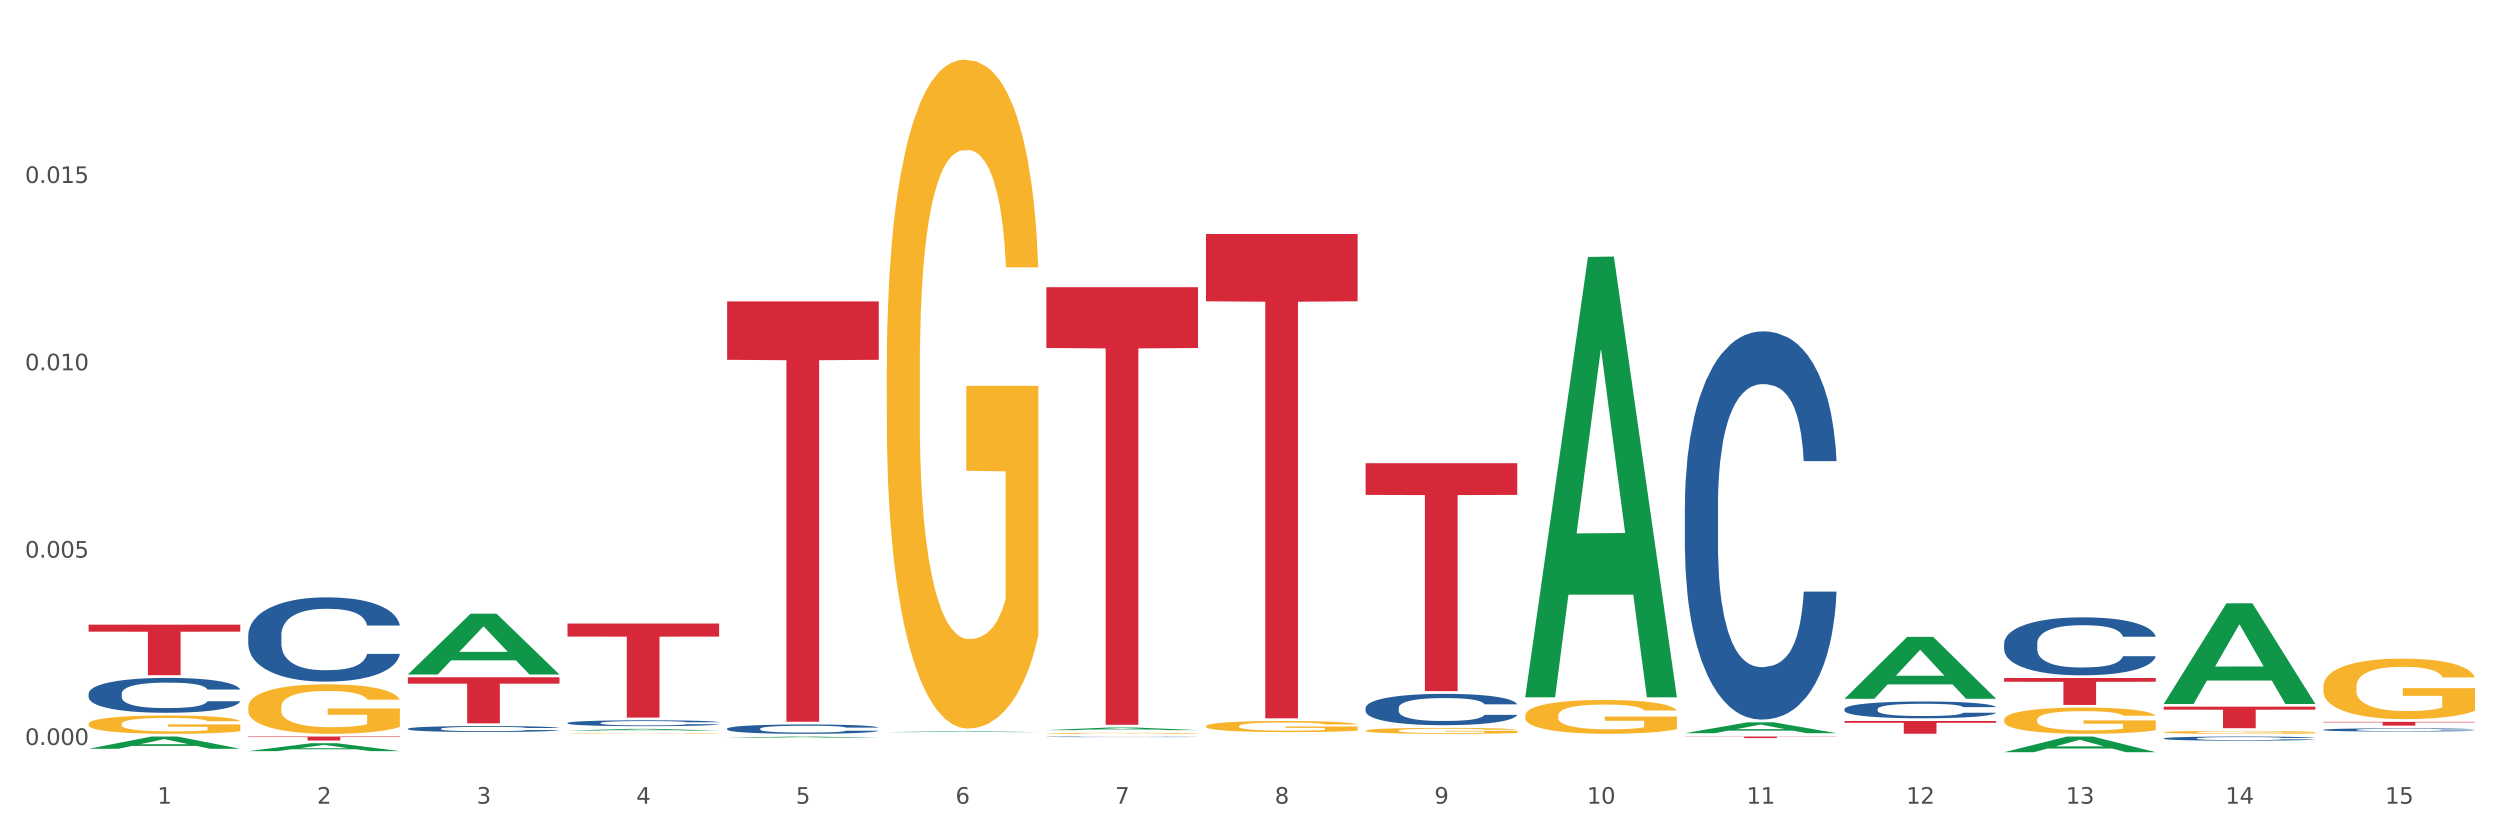
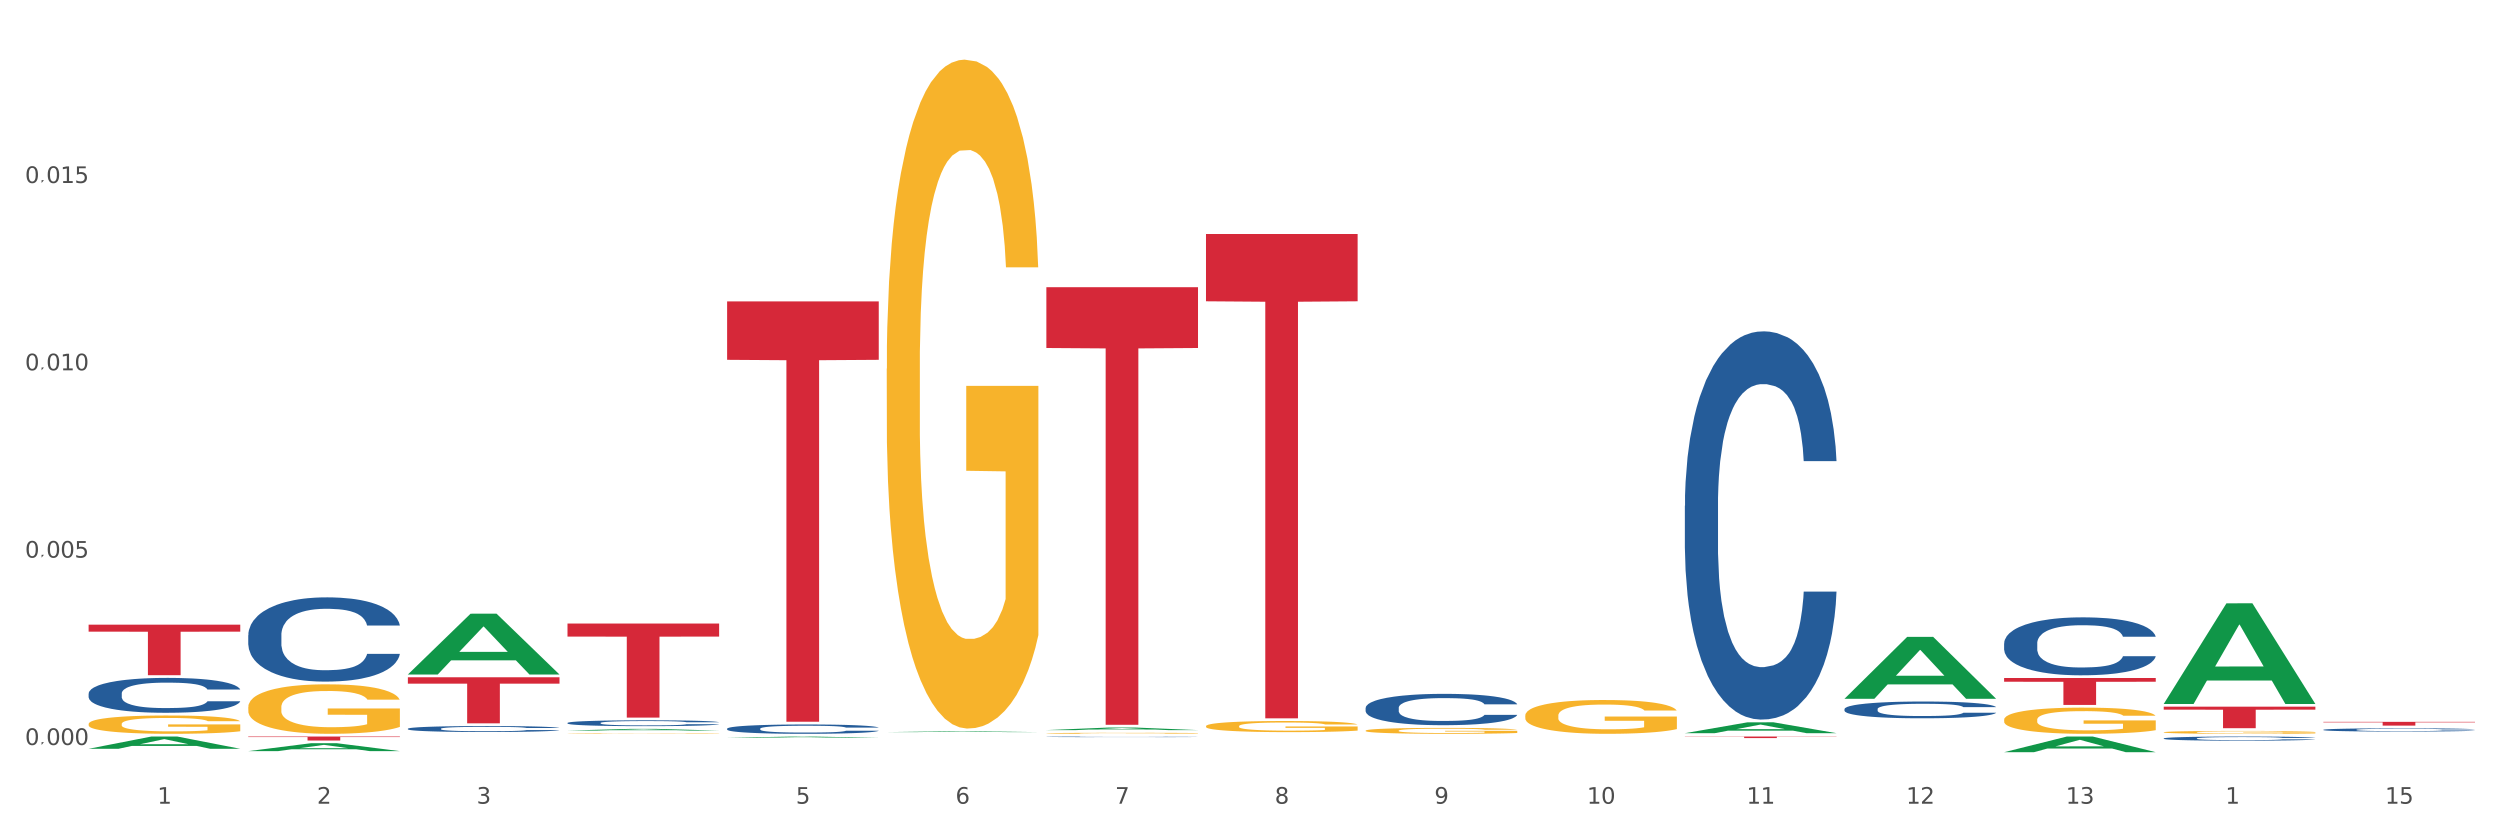
<svg xmlns="http://www.w3.org/2000/svg" xmlns:xlink="http://www.w3.org/1999/xlink" width="1080pt" height="360pt" viewBox="0 0 1080 360" version="1.1">
  <rect x="0" y="0" width="1080" height="360" fill="#333333" stroke="none" />
  <defs>
    <style type="text/css">*{stroke-linejoin: round; stroke-linecap: butt}</style>
  </defs>
  <g id="figure_1">
    <g id="patch_1">
      <path d="M 0 360  L 1080 360  L 1080 0  L 0 0  z " style="fill: #ffffff; stroke: #ffffff; stroke-linejoin: miter" />
    </g>
    <g id="axes_1">
      <g id="matplotlib.axis_1">
        <g id="xtick_1">
          <g id="text_1">
            <g style="fill: #4d4d4d" transform="translate(67.984 347.204) scale(0.096 -0.096)">
              <defs>
                <path id="DejaVuSans-31" d="M 794 531  L 1825 531  L 1825 4091  L 703 3866  L 703 4441  L 1819 4666  L 2450 4666  L 2450 531  L 3481 531  L 3481 0  L 794 0  L 794 531  z " transform="scale(0.016)" />
              </defs>
              <use xlink:href="#DejaVuSans-31" />
            </g>
          </g>
        </g>
        <g id="xtick_2">
          <g id="text_2">
            <g style="fill: #4d4d4d" transform="translate(136.942 347.204) scale(0.096 -0.096)">
              <defs>
                <path id="DejaVuSans-32" d="M 1228 531  L 3431 531  L 3431 0  L 469 0  L 469 531  Q 828 903 1448 1529  Q 2069 2156 2228 2338  Q 2531 2678 2651 2914  Q 2772 3150 2772 3378  Q 2772 3750 2511 3984  Q 2250 4219 1831 4219  Q 1534 4219 1204 4116  Q 875 4013 500 3803  L 500 4441  Q 881 4594 1212 4672  Q 1544 4750 1819 4750  Q 2544 4750 2975 4387  Q 3406 4025 3406 3419  Q 3406 3131 3298 2873  Q 3191 2616 2906 2266  Q 2828 2175 2409 1742  Q 1991 1309 1228 531  z " transform="scale(0.016)" />
              </defs>
              <use xlink:href="#DejaVuSans-32" />
            </g>
          </g>
        </g>
        <g id="xtick_3">
          <g id="text_3">
            <g style="fill: #4d4d4d" transform="translate(205.899 347.204) scale(0.096 -0.096)">
              <defs>
                <path id="DejaVuSans-33" d="M 2597 2516  Q 3050 2419 3304 2112  Q 3559 1806 3559 1356  Q 3559 666 3084 287  Q 2609 -91 1734 -91  Q 1441 -91 1130 -33  Q 819 25 488 141  L 488 750  Q 750 597 1062 519  Q 1375 441 1716 441  Q 2309 441 2620 675  Q 2931 909 2931 1356  Q 2931 1769 2642 2001  Q 2353 2234 1838 2234  L 1294 2234  L 1294 2753  L 1863 2753  Q 2328 2753 2575 2939  Q 2822 3125 2822 3475  Q 2822 3834 2567 4026  Q 2313 4219 1838 4219  Q 1578 4219 1281 4162  Q 984 4106 628 3988  L 628 4550  Q 988 4650 1302 4700  Q 1616 4750 1894 4750  Q 2613 4750 3031 4423  Q 3450 4097 3450 3541  Q 3450 3153 3228 2886  Q 3006 2619 2597 2516  z " transform="scale(0.016)" />
              </defs>
              <use xlink:href="#DejaVuSans-33" />
            </g>
          </g>
        </g>
        <g id="xtick_4">
          <g id="text_4">
            <g style="fill: #4d4d4d" transform="translate(274.857 347.204) scale(0.096 -0.096)">
              <defs>
-                 <path id="DejaVuSans-34" d="M 2419 4116  L 825 1625  L 2419 1625  L 2419 4116  z M 2253 4666  L 3047 4666  L 3047 1625  L 3713 1625  L 3713 1100  L 3047 1100  L 3047 0  L 2419 0  L 2419 1100  L 313 1100  L 313 1709  L 2253 4666  z " transform="scale(0.016)" />
-               </defs>
+                 </defs>
              <use xlink:href="#DejaVuSans-34" />
            </g>
          </g>
        </g>
        <g id="xtick_5">
          <g id="text_5">
            <g style="fill: #4d4d4d" transform="translate(343.815 347.204) scale(0.096 -0.096)">
              <defs>
                <path id="DejaVuSans-35" d="M 691 4666  L 3169 4666  L 3169 4134  L 1269 4134  L 1269 2991  Q 1406 3038 1543 3061  Q 1681 3084 1819 3084  Q 2600 3084 3056 2656  Q 3513 2228 3513 1497  Q 3513 744 3044 326  Q 2575 -91 1722 -91  Q 1428 -91 1123 -41  Q 819 9 494 109  L 494 744  Q 775 591 1075 516  Q 1375 441 1709 441  Q 2250 441 2565 725  Q 2881 1009 2881 1497  Q 2881 1984 2565 2268  Q 2250 2553 1709 2553  Q 1456 2553 1204 2497  Q 953 2441 691 2322  L 691 4666  z " transform="scale(0.016)" />
              </defs>
              <use xlink:href="#DejaVuSans-35" />
            </g>
          </g>
        </g>
        <g id="xtick_6">
          <g id="text_6">
            <g style="fill: #4d4d4d" transform="translate(412.772 347.204) scale(0.096 -0.096)">
              <defs>
                <path id="DejaVuSans-36" d="M 2113 2584  Q 1688 2584 1439 2293  Q 1191 2003 1191 1497  Q 1191 994 1439 701  Q 1688 409 2113 409  Q 2538 409 2786 701  Q 3034 994 3034 1497  Q 3034 2003 2786 2293  Q 2538 2584 2113 2584  z M 3366 4563  L 3366 3988  Q 3128 4100 2886 4159  Q 2644 4219 2406 4219  Q 1781 4219 1451 3797  Q 1122 3375 1075 2522  Q 1259 2794 1537 2939  Q 1816 3084 2150 3084  Q 2853 3084 3261 2657  Q 3669 2231 3669 1497  Q 3669 778 3244 343  Q 2819 -91 2113 -91  Q 1303 -91 875 529  Q 447 1150 447 2328  Q 447 3434 972 4092  Q 1497 4750 2381 4750  Q 2619 4750 2861 4703  Q 3103 4656 3366 4563  z " transform="scale(0.016)" />
              </defs>
              <use xlink:href="#DejaVuSans-36" />
            </g>
          </g>
        </g>
        <g id="xtick_7">
          <g id="text_7">
            <g style="fill: #4d4d4d" transform="translate(481.73 347.204) scale(0.096 -0.096)">
              <defs>
                <path id="DejaVuSans-37" d="M 525 4666  L 3525 4666  L 3525 4397  L 1831 0  L 1172 0  L 2766 4134  L 525 4134  L 525 4666  z " transform="scale(0.016)" />
              </defs>
              <use xlink:href="#DejaVuSans-37" />
            </g>
          </g>
        </g>
        <g id="xtick_8">
          <g id="text_8">
            <g style="fill: #4d4d4d" transform="translate(550.688 347.204) scale(0.096 -0.096)">
              <defs>
                <path id="DejaVuSans-38" d="M 2034 2216  Q 1584 2216 1326 1975  Q 1069 1734 1069 1313  Q 1069 891 1326 650  Q 1584 409 2034 409  Q 2484 409 2743 651  Q 3003 894 3003 1313  Q 3003 1734 2745 1975  Q 2488 2216 2034 2216  z M 1403 2484  Q 997 2584 770 2862  Q 544 3141 544 3541  Q 544 4100 942 4425  Q 1341 4750 2034 4750  Q 2731 4750 3128 4425  Q 3525 4100 3525 3541  Q 3525 3141 3298 2862  Q 3072 2584 2669 2484  Q 3125 2378 3379 2068  Q 3634 1759 3634 1313  Q 3634 634 3220 271  Q 2806 -91 2034 -91  Q 1263 -91 848 271  Q 434 634 434 1313  Q 434 1759 690 2068  Q 947 2378 1403 2484  z M 1172 3481  Q 1172 3119 1398 2916  Q 1625 2713 2034 2713  Q 2441 2713 2670 2916  Q 2900 3119 2900 3481  Q 2900 3844 2670 4047  Q 2441 4250 2034 4250  Q 1625 4250 1398 4047  Q 1172 3844 1172 3481  z " transform="scale(0.016)" />
              </defs>
              <use xlink:href="#DejaVuSans-38" />
            </g>
          </g>
        </g>
        <g id="xtick_9">
          <g id="text_9">
            <g style="fill: #4d4d4d" transform="translate(619.645 347.204) scale(0.096 -0.096)">
              <defs>
                <path id="DejaVuSans-39" d="M 703 97  L 703 672  Q 941 559 1184 500  Q 1428 441 1663 441  Q 2288 441 2617 861  Q 2947 1281 2994 2138  Q 2813 1869 2534 1725  Q 2256 1581 1919 1581  Q 1219 1581 811 2004  Q 403 2428 403 3163  Q 403 3881 828 4315  Q 1253 4750 1959 4750  Q 2769 4750 3195 4129  Q 3622 3509 3622 2328  Q 3622 1225 3098 567  Q 2575 -91 1691 -91  Q 1453 -91 1209 -44  Q 966 3 703 97  z M 1959 2075  Q 2384 2075 2632 2365  Q 2881 2656 2881 3163  Q 2881 3666 2632 3958  Q 2384 4250 1959 4250  Q 1534 4250 1286 3958  Q 1038 3666 1038 3163  Q 1038 2656 1286 2365  Q 1534 2075 1959 2075  z " transform="scale(0.016)" />
              </defs>
              <use xlink:href="#DejaVuSans-39" />
            </g>
          </g>
        </g>
        <g id="xtick_10">
          <g id="text_10">
            <g style="fill: #4d4d4d" transform="translate(685.549 347.204) scale(0.096 -0.096)">
              <defs>
                <path id="DejaVuSans-30" d="M 2034 4250  Q 1547 4250 1301 3770  Q 1056 3291 1056 2328  Q 1056 1369 1301 889  Q 1547 409 2034 409  Q 2525 409 2770 889  Q 3016 1369 3016 2328  Q 3016 3291 2770 3770  Q 2525 4250 2034 4250  z M 2034 4750  Q 2819 4750 3233 4129  Q 3647 3509 3647 2328  Q 3647 1150 3233 529  Q 2819 -91 2034 -91  Q 1250 -91 836 529  Q 422 1150 422 2328  Q 422 3509 836 4129  Q 1250 4750 2034 4750  z " transform="scale(0.016)" />
              </defs>
              <use xlink:href="#DejaVuSans-31" />
              <use xlink:href="#DejaVuSans-30" transform="translate(63.623 0)" />
            </g>
          </g>
        </g>
        <g id="xtick_11">
          <g id="text_11">
            <g style="fill: #4d4d4d" transform="translate(754.506 347.204) scale(0.096 -0.096)">
              <use xlink:href="#DejaVuSans-31" />
              <use xlink:href="#DejaVuSans-31" transform="translate(63.623 0)" />
            </g>
          </g>
        </g>
        <g id="xtick_12">
          <g id="text_12">
            <g style="fill: #4d4d4d" transform="translate(823.464 347.204) scale(0.096 -0.096)">
              <use xlink:href="#DejaVuSans-31" />
              <use xlink:href="#DejaVuSans-32" transform="translate(63.623 0)" />
            </g>
          </g>
        </g>
        <g id="xtick_13">
          <g id="text_13">
            <g style="fill: #4d4d4d" transform="translate(892.422 347.204) scale(0.096 -0.096)">
              <use xlink:href="#DejaVuSans-31" />
              <use xlink:href="#DejaVuSans-33" transform="translate(63.623 0)" />
            </g>
          </g>
        </g>
        <g id="xtick_14">
          <g id="text_14">
            <g style="fill: #4d4d4d" transform="translate(961.379 347.204) scale(0.096 -0.096)">
              <use xlink:href="#DejaVuSans-31" />
              <use xlink:href="#DejaVuSans-34" transform="translate(63.623 0)" />
            </g>
          </g>
        </g>
        <g id="xtick_15">
          <g id="text_15">
            <g style="fill: #4d4d4d" transform="translate(1030.337 347.204) scale(0.096 -0.096)">
              <use xlink:href="#DejaVuSans-31" />
              <use xlink:href="#DejaVuSans-35" transform="translate(63.623 0)" />
            </g>
          </g>
        </g>
        <g id="xtick_16" />
        <g id="xtick_17" />
        <g id="xtick_18" />
        <g id="xtick_19" />
        <g id="xtick_20" />
        <g id="xtick_21" />
        <g id="xtick_22" />
        <g id="xtick_23" />
        <g id="xtick_24" />
        <g id="xtick_25" />
        <g id="xtick_26" />
        <g id="xtick_27" />
        <g id="xtick_28" />
        <g id="xtick_29" />
      </g>
      <g id="matplotlib.axis_2">
        <g id="ytick_1">
          <g id="text_16">
            <g style="fill: #4d4d4d" transform="translate(10.8 321.828) scale(0.096 -0.096)">
              <defs>
-                 <path id="DejaVuSans-2e" d="M 684 794  L 1344 794  L 1344 0  L 684 0  L 684 794  z " transform="scale(0.016)" />
+                 <path id="DejaVuSans-2e" d="M 684 794  L 1344 794  L 684 0  L 684 794  z " transform="scale(0.016)" />
              </defs>
              <use xlink:href="#DejaVuSans-30" />
              <use xlink:href="#DejaVuSans-2e" transform="translate(63.623 0)" />
              <use xlink:href="#DejaVuSans-30" transform="translate(95.41 0)" />
              <use xlink:href="#DejaVuSans-30" transform="translate(159.033 0)" />
              <use xlink:href="#DejaVuSans-30" transform="translate(222.656 0)" />
            </g>
          </g>
        </g>
        <g id="ytick_2">
          <g id="text_17">
            <g style="fill: #4d4d4d" transform="translate(10.8 240.902) scale(0.096 -0.096)">
              <use xlink:href="#DejaVuSans-30" />
              <use xlink:href="#DejaVuSans-2e" transform="translate(63.623 0)" />
              <use xlink:href="#DejaVuSans-30" transform="translate(95.41 0)" />
              <use xlink:href="#DejaVuSans-30" transform="translate(159.033 0)" />
              <use xlink:href="#DejaVuSans-35" transform="translate(222.656 0)" />
            </g>
          </g>
        </g>
        <g id="ytick_3">
          <g id="text_18">
            <g style="fill: #4d4d4d" transform="translate(10.8 159.976) scale(0.096 -0.096)">
              <use xlink:href="#DejaVuSans-30" />
              <use xlink:href="#DejaVuSans-2e" transform="translate(63.623 0)" />
              <use xlink:href="#DejaVuSans-30" transform="translate(95.41 0)" />
              <use xlink:href="#DejaVuSans-31" transform="translate(159.033 0)" />
              <use xlink:href="#DejaVuSans-30" transform="translate(222.656 0)" />
            </g>
          </g>
        </g>
        <g id="ytick_4">
          <g id="text_19">
            <g style="fill: #4d4d4d" transform="translate(10.8 79.05) scale(0.096 -0.096)">
              <use xlink:href="#DejaVuSans-30" />
              <use xlink:href="#DejaVuSans-2e" transform="translate(63.623 0)" />
              <use xlink:href="#DejaVuSans-30" transform="translate(95.41 0)" />
              <use xlink:href="#DejaVuSans-31" transform="translate(159.033 0)" />
              <use xlink:href="#DejaVuSans-35" transform="translate(222.656 0)" />
            </g>
          </g>
        </g>
        <g id="ytick_5" />
        <g id="ytick_6" />
        <g id="ytick_7" />
        <g id="ytick_8" />
      </g>
      <g id="PolyCollection_1">
        <path d="M 38.283 323.469  L 38.351 323.464  L 65.365 318.186  L 76.576 318.181  L 103.793 323.479  L 90.826 323.479  L 84.95 322.245  L 57.058 322.245  L 56.855 322.265  L 51.182 323.479  L 38.283 323.479  L 38.283 323.469  L 60.57 321.509  L 81.438 321.504  L 71.105 319.31  L 70.97 319.3  L 70.835 319.315  L 60.502 321.504  L 60.57 321.509  L 38.283 323.469  z " clip-path="url(#p8b37685360)" style="fill: #109648" />
        <path d="M 176.198 314.805  L 176.276 314.803  L 176.276 314.737  L 176.508 314.648  L 177.36 314.483  L 178.444 314.358  L 180.302 314.212  L 181.309 314.15  L 182.625 314.082  L 185.336 313.971  L 188.433 313.877  L 190.601 313.825  L 192.227 313.792  L 195.867 313.733  L 197.957 313.707  L 200.126 313.686  L 201.984 313.672  L 205.081 313.656  L 207.559 313.649  L 210.424 313.646  L 212.825 313.649  L 216 313.658  L 220.646 313.686  L 222.427 313.703  L 224.827 313.731  L 227.305 313.769  L 229.319 313.806  L 231.642 313.861  L 234.042 313.931  L 236.365 314.021  L 237.991 314.103  L 239.308 314.19  L 240.469 314.296  L 241.321 314.412  L 241.708 314.509  L 227.538 314.509  L 227.15 314.421  L 226.376 314.327  L 225.602 314.263  L 224.75 314.212  L 223.433 314.153  L 222.272 314.115  L 220.336 314.07  L 218.555 314.042  L 217.084 314.026  L 215.303 314.011  L 211.509 313.997  L 208.798 313.997  L 207.095 314.002  L 205.004 314.014  L 203.223 314.03  L 201.132 314.059  L 199.506 314.089  L 197.88 314.129  L 196.951 314.157  L 195.557 314.209  L 194.628 314.252  L 193.389 314.325  L 192.692 314.377  L 191.453 314.511  L 190.911 314.61  L 190.679 314.678  L 190.524 314.754  L 190.524 315.121  L 190.988 315.286  L 191.376 315.357  L 191.995 315.437  L 193.157 315.54  L 194.86 315.642  L 196.641 315.715  L 198.112 315.76  L 199.506 315.793  L 200.9 315.819  L 202.604 315.842  L 203.997 315.856  L 206.088 315.87  L 208.566 315.877  L 210.502 315.877  L 214.451 315.866  L 216.232 315.854  L 217.936 315.837  L 219.794 315.811  L 221.265 315.783  L 222.117 315.762  L 223.511 315.717  L 224.595 315.67  L 225.524 315.616  L 226.144 315.569  L 226.841 315.498  L 227.383 315.418  L 227.538 315.376  L 241.708 315.376  L 241.398 315.46  L 240.856 315.543  L 239.772 315.654  L 238.92 315.717  L 237.604 315.795  L 236.21 315.861  L 234.274 315.934  L 232.493 315.988  L 230.635 316.035  L 228.622 316.078  L 224.982 316.137  L 223.666 316.153  L 220.878 316.181  L 218.71 316.198  L 215.535 316.214  L 212.283 316.224  L 208.876 316.226  L 205.856 316.221  L 202.526 316.207  L 200.435 316.193  L 198.112 316.172  L 195.402 316.139  L 192.847 316.099  L 190.446 316.052  L 188.201 315.998  L 186.11 315.936  L 183.4 315.835  L 181.386 315.736  L 179.915 315.644  L 178.909 315.566  L 177.902 315.467  L 177.36 315.399  L 176.508 315.234  L 176.198 315.081  L 176.198 314.805  z " clip-path="url(#p8b37685360)" style="fill: #255c99" />
        <path d="M 107.241 274.412  L 107.318 274.379  L 107.318 273.448  L 107.55 272.185  L 108.402 269.858  L 109.486 268.096  L 111.345 266.035  L 112.351 265.171  L 113.668 264.207  L 116.378 262.644  L 119.475 261.314  L 121.644 260.583  L 123.27 260.118  L 126.909 259.287  L 129 258.921  L 131.168 258.622  L 133.026 258.422  L 136.124 258.19  L 138.602 258.09  L 141.467 258.057  L 143.867 258.09  L 147.042 258.223  L 151.688 258.622  L 153.469 258.854  L 155.87 259.253  L 158.348 259.785  L 160.361 260.317  L 162.684 261.082  L 165.084 262.079  L 167.407 263.342  L 169.034 264.506  L 170.35 265.736  L 171.511 267.232  L 172.363 268.861  L 172.75 270.224  L 158.58 270.224  L 158.193 268.994  L 157.418 267.664  L 156.644 266.766  L 155.792 266.035  L 154.476 265.204  L 153.314 264.672  L 151.378 264.04  L 149.597 263.641  L 148.126 263.409  L 146.345 263.209  L 142.551 263.01  L 139.841 263.01  L 138.137 263.076  L 136.046 263.242  L 134.265 263.475  L 132.175 263.874  L 130.549 264.306  L 128.922 264.871  L 127.993 265.27  L 126.599 266.002  L 125.67 266.6  L 124.431 267.631  L 123.734 268.362  L 122.495 270.257  L 121.953 271.653  L 121.721 272.617  L 121.566 273.681  L 121.566 278.867  L 122.031 281.194  L 122.418 282.191  L 123.037 283.321  L 124.199 284.784  L 125.902 286.214  L 127.683 287.244  L 129.155 287.876  L 130.549 288.341  L 131.942 288.707  L 133.646 289.039  L 135.04 289.239  L 137.13 289.438  L 139.608 289.538  L 141.544 289.538  L 145.493 289.372  L 147.274 289.206  L 148.978 288.973  L 150.836 288.607  L 152.308 288.208  L 153.159 287.909  L 154.553 287.277  L 155.637 286.613  L 156.567 285.848  L 157.186 285.183  L 157.883 284.186  L 158.425 283.056  L 158.58 282.457  L 172.75 282.457  L 172.441 283.654  L 171.899 284.817  L 170.815 286.38  L 169.963 287.277  L 168.646 288.374  L 167.253 289.305  L 165.317 290.336  L 163.536 291.1  L 161.677 291.765  L 159.664 292.364  L 156.025 293.195  L 154.708 293.427  L 151.92 293.826  L 149.752 294.059  L 146.577 294.292  L 143.325 294.425  L 139.918 294.458  L 136.898 294.392  L 133.568 294.192  L 131.478 293.993  L 129.155 293.693  L 126.444 293.228  L 123.889 292.663  L 121.489 291.998  L 119.243 291.233  L 117.152 290.369  L 114.442 288.94  L 112.429 287.543  L 110.958 286.247  L 109.951 285.15  L 108.944 283.754  L 108.402 282.79  L 107.55 280.463  L 107.241 278.302  L 107.241 274.412  z " clip-path="url(#p8b37685360)" style="fill: #255c99" />
        <path d="M 38.283 299.622  L 38.36 299.609  L 38.36 299.223  L 38.593 298.7  L 39.445 297.736  L 40.529 297.007  L 42.387 296.153  L 43.394 295.796  L 44.71 295.396  L 47.42 294.749  L 50.518 294.199  L 52.686 293.896  L 54.312 293.703  L 57.951 293.359  L 60.042 293.208  L 62.21 293.084  L 64.069 293.001  L 67.166 292.905  L 69.644 292.863  L 72.509 292.85  L 74.91 292.863  L 78.084 292.919  L 82.731 293.084  L 84.512 293.18  L 86.912 293.345  L 89.39 293.566  L 91.403 293.786  L 93.726 294.102  L 96.127 294.515  L 98.45 295.038  L 100.076 295.52  L 101.392 296.03  L 102.554 296.649  L 103.406 297.324  L 103.793 297.888  L 89.622 297.888  L 89.235 297.379  L 88.461 296.828  L 87.686 296.456  L 86.835 296.153  L 85.518 295.809  L 84.357 295.589  L 82.421 295.328  L 80.64 295.162  L 79.169 295.066  L 77.388 294.983  L 73.593 294.901  L 70.883 294.901  L 69.179 294.928  L 67.089 294.997  L 65.308 295.094  L 63.217 295.259  L 61.591 295.438  L 59.965 295.672  L 59.036 295.837  L 57.642 296.14  L 56.712 296.387  L 55.474 296.814  L 54.777 297.117  L 53.538 297.902  L 52.996 298.48  L 52.763 298.879  L 52.608 299.32  L 52.608 301.467  L 53.073 302.431  L 53.46 302.843  L 54.08 303.312  L 55.241 303.917  L 56.945 304.509  L 58.726 304.936  L 60.197 305.197  L 61.591 305.39  L 62.985 305.542  L 64.688 305.679  L 66.082 305.762  L 68.173 305.844  L 70.651 305.886  L 72.587 305.886  L 76.536 305.817  L 78.317 305.748  L 80.02 305.652  L 81.879 305.5  L 83.35 305.335  L 84.202 305.211  L 85.596 304.95  L 86.68 304.674  L 87.609 304.358  L 88.228 304.082  L 88.925 303.669  L 89.467 303.201  L 89.622 302.954  L 103.793 302.954  L 103.483 303.449  L 102.941 303.931  L 101.857 304.578  L 101.005 304.95  L 99.689 305.404  L 98.295 305.789  L 96.359 306.216  L 94.578 306.533  L 92.72 306.808  L 90.706 307.056  L 87.067 307.4  L 85.75 307.496  L 82.963 307.661  L 80.795 307.758  L 77.62 307.854  L 74.368 307.909  L 70.96 307.923  L 67.94 307.895  L 64.611 307.813  L 62.52 307.73  L 60.197 307.606  L 57.487 307.414  L 54.931 307.18  L 52.531 306.904  L 50.285 306.588  L 48.195 306.23  L 45.484 305.638  L 43.471 305.06  L 42 304.523  L 40.993 304.069  L 39.987 303.49  L 39.445 303.091  L 38.593 302.128  L 38.283 301.233  L 38.283 299.622  z " clip-path="url(#p8b37685360)" style="fill: #255c99" />
        <path d="M 38.283 269.846  L 103.793 269.846  L 103.793 272.88  L 78.024 272.901  L 78.024 291.68  L 63.897 291.68  L 63.897 272.901  L 38.283 272.88  L 38.283 269.867  L 38.283 269.846  z " clip-path="url(#p8b37685360)" style="fill: #d62839" />
        <path d="M 107.241 318.181  L 172.75 318.181  L 172.75 318.42  L 146.981 318.421  L 146.981 319.897  L 132.855 319.897  L 132.855 318.421  L 107.241 318.42  L 107.241 318.183  L 107.241 318.181  z " clip-path="url(#p8b37685360)" style="fill: #d62839" />
        <path d="M 176.198 292.567  L 241.708 292.567  L 241.708 295.334  L 215.939 295.353  L 215.939 312.477  L 201.812 312.477  L 201.812 295.353  L 176.198 295.334  L 176.198 292.586  L 176.198 292.567  z " clip-path="url(#p8b37685360)" style="fill: #d62839" />
        <path d="M 245.156 312.304  L 245.233 312.301  L 245.233 312.236  L 245.466 312.148  L 246.317 311.986  L 247.402 311.863  L 249.26 311.719  L 250.267 311.659  L 251.583 311.592  L 254.293 311.483  L 257.391 311.39  L 259.559 311.339  L 261.185 311.306  L 264.824 311.249  L 266.915 311.223  L 269.083 311.202  L 270.942 311.188  L 274.039 311.172  L 276.517 311.165  L 279.382 311.163  L 281.783 311.165  L 284.957 311.174  L 289.604 311.202  L 291.385 311.218  L 293.785 311.246  L 296.263 311.283  L 298.276 311.32  L 300.599 311.374  L 303 311.443  L 305.323 311.531  L 306.949 311.613  L 308.265 311.698  L 309.427 311.803  L 310.279 311.916  L 310.666 312.011  L 296.495 312.011  L 296.108 311.926  L 295.334 311.833  L 294.559 311.77  L 293.708 311.719  L 292.391 311.661  L 291.23 311.624  L 289.294 311.58  L 287.513 311.552  L 286.042 311.536  L 284.261 311.522  L 280.466 311.508  L 277.756 311.508  L 276.052 311.513  L 273.962 311.524  L 272.181 311.541  L 270.09 311.569  L 268.464 311.599  L 266.838 311.638  L 265.908 311.666  L 264.515 311.717  L 263.585 311.759  L 262.346 311.831  L 261.65 311.882  L 260.411 312.014  L 259.869 312.111  L 259.636 312.178  L 259.481 312.253  L 259.481 312.614  L 259.946 312.777  L 260.333 312.846  L 260.953 312.925  L 262.114 313.027  L 263.818 313.127  L 265.599 313.199  L 267.07 313.243  L 268.464 313.275  L 269.858 313.301  L 271.561 313.324  L 272.955 313.338  L 275.046 313.352  L 277.524 313.359  L 279.46 313.359  L 283.409 313.347  L 285.19 313.336  L 286.893 313.319  L 288.752 313.294  L 290.223 313.266  L 291.075 313.245  L 292.469 313.201  L 293.553 313.155  L 294.482 313.101  L 295.101 313.055  L 295.798 312.985  L 296.34 312.907  L 296.495 312.865  L 310.666 312.865  L 310.356 312.948  L 309.814 313.029  L 308.73 313.138  L 307.878 313.201  L 306.562 313.278  L 305.168 313.343  L 303.232 313.414  L 301.451 313.468  L 299.593 313.514  L 297.579 313.556  L 293.94 313.614  L 292.623 313.63  L 289.836 313.658  L 287.668 313.674  L 284.493 313.69  L 281.241 313.7  L 277.833 313.702  L 274.813 313.697  L 271.484 313.683  L 269.393 313.67  L 267.07 313.649  L 264.36 313.616  L 261.804 313.577  L 259.404 313.53  L 257.158 313.477  L 255.068 313.417  L 252.357 313.317  L 250.344 313.22  L 248.873 313.129  L 247.866 313.053  L 246.86 312.955  L 246.317 312.888  L 245.466 312.726  L 245.156 312.575  L 245.156 312.304  z " clip-path="url(#p8b37685360)" style="fill: #255c99" />
        <path d="M 245.156 269.354  L 310.666 269.354  L 310.666 275.001  L 284.897 275.039  L 284.897 309.993  L 270.77 309.993  L 270.77 275.039  L 245.156 275.001  L 245.156 269.392  L 245.156 269.354  z " clip-path="url(#p8b37685360)" style="fill: #d62839" />
        <path d="M 452.029 124.063  L 517.539 124.063  L 517.539 150.335  L 491.769 150.513  L 491.769 313.115  L 477.643 313.115  L 477.643 150.513  L 452.029 150.335  L 452.029 124.241  L 452.029 124.063  z " clip-path="url(#p8b37685360)" style="fill: #d62839" />
        <path d="M 520.987 101.08  L 586.496 101.08  L 586.496 130.156  L 560.727 130.352  L 560.727 310.306  L 546.601 310.306  L 546.601 130.352  L 520.987 130.156  L 520.987 101.277  L 520.987 101.08  z " clip-path="url(#p8b37685360)" style="fill: #d62839" />
-         <path d="M 589.944 200.11  L 655.454 200.11  L 655.454 213.793  L 629.685 213.886  L 629.685 298.574  L 615.558 298.574  L 615.558 213.886  L 589.944 213.793  L 589.944 200.202  L 589.944 200.11  z " clip-path="url(#p8b37685360)" style="fill: #d62839" />
        <path d="M 38.283 312.752  L 38.36 312.745  L 38.36 312.484  L 38.515 312.26  L 39.288 311.718  L 40.449 311.269  L 41.299 311.031  L 42.15 310.836  L 43.156 310.64  L 44.393 310.438  L 46.636 310.141  L 48.028 309.989  L 49.73 309.83  L 52.824 309.599  L 55.066 309.469  L 57.387 309.36  L 61.177 309.23  L 63.652 309.172  L 66.281 309.129  L 69.452 309.1  L 71.85 309.093  L 77.109 309.114  L 81.595 309.179  L 83.761 309.23  L 86.545 309.317  L 88.015 309.375  L 90.412 309.49  L 92.887 309.642  L 94.589 309.772  L 97.141 310.018  L 99.075 310.264  L 100.854 310.568  L 101.782 310.778  L 102.478 310.973  L 103.097 311.197  L 103.715 311.551  L 89.794 311.551  L 89.252 311.298  L 88.401 311.06  L 87.164 310.828  L 86.081 310.684  L 84.225 310.503  L 82.523 310.387  L 80.744 310.3  L 78.579 310.228  L 76.877 310.192  L 74.48 310.163  L 69.762 310.17  L 66.591 310.228  L 64.425 310.3  L 63.033 310.365  L 61.795 310.438  L 60.403 310.539  L 58.779 310.691  L 57.619 310.828  L 56.459 311.002  L 55.531 311.175  L 54.68 311.378  L 53.984 311.595  L 53.442 311.819  L 52.978 312.094  L 52.592 312.549  L 52.592 313.54  L 52.746 313.764  L 53.133 314.061  L 53.597 314.285  L 54.37 314.553  L 55.066 314.733  L 56.381 314.994  L 57.851 315.211  L 59.011 315.348  L 60.171 315.464  L 62.182 315.623  L 64.425 315.753  L 66.359 315.833  L 68.988 315.905  L 70.767 315.934  L 72.314 315.948  L 76.104 315.948  L 78.811 315.927  L 81.827 315.876  L 84.148 315.811  L 86.081 315.731  L 88.247 315.601  L 89.639 315.478  L 89.639 313.967  L 72.623 313.96  L 72.623 312.954  L 103.793 312.954  L 103.793 315.905  L 102.478 316.057  L 101.008 316.194  L 99.462 316.317  L 97.141 316.469  L 94.357 316.614  L 91.882 316.715  L 89.252 316.802  L 86.159 316.881  L 82.137 316.954  L 79.662 316.983  L 76.568 317.004  L 72.933 317.011  L 69.762 316.997  L 66.668 316.961  L 63.42 316.896  L 60.248 316.802  L 57.851 316.708  L 55.453 316.592  L 52.901 316.44  L 50.89 316.296  L 49.343 316.165  L 47.642 315.999  L 45.785 315.782  L 44.393 315.587  L 43.156 315.384  L 41.841 315.124  L 40.913 314.9  L 39.985 314.618  L 39.443 314.408  L 38.824 314.083  L 38.36 313.627  L 38.283 312.752  z " clip-path="url(#p8b37685360)" style="fill: #f7b32b" />
-         <path d="M 796.817 311.475  L 862.327 311.475  L 862.327 312.238  L 836.558 312.243  L 836.558 316.966  L 822.431 316.966  L 822.431 312.243  L 796.817 312.238  L 796.817 311.48  L 796.817 311.475  z " clip-path="url(#p8b37685360)" style="fill: #d62839" />
        <path d="M 865.775 292.906  L 931.285 292.906  L 931.285 294.52  L 905.515 294.531  L 905.515 304.522  L 891.389 304.522  L 891.389 294.531  L 865.775 294.52  L 865.775 292.917  L 865.775 292.906  z " clip-path="url(#p8b37685360)" style="fill: #d62839" />
        <path d="M 314.114 130.206  L 379.623 130.206  L 379.623 155.441  L 353.854 155.612  L 353.854 311.8  L 339.728 311.8  L 339.728 155.612  L 314.114 155.441  L 314.114 130.376  L 314.114 130.206  z " clip-path="url(#p8b37685360)" style="fill: #d62839" />
        <path d="M 314.114 314.786  L 314.191 314.782  L 314.191 314.679  L 314.423 314.539  L 315.275 314.28  L 316.359 314.085  L 318.218 313.856  L 319.224 313.76  L 320.541 313.653  L 323.251 313.479  L 326.348 313.332  L 328.516 313.251  L 330.143 313.199  L 333.782 313.107  L 335.873 313.066  L 338.041 313.033  L 339.899 313.011  L 342.997 312.985  L 345.475 312.974  L 348.34 312.97  L 350.74 312.974  L 353.915 312.988  L 358.561 313.033  L 360.342 313.059  L 362.743 313.103  L 365.221 313.162  L 367.234 313.221  L 369.557 313.306  L 371.957 313.417  L 374.28 313.557  L 375.907 313.686  L 377.223 313.823  L 378.384 313.989  L 379.236 314.17  L 379.623 314.321  L 365.453 314.321  L 365.066 314.184  L 364.291 314.037  L 363.517 313.937  L 362.665 313.856  L 361.349 313.764  L 360.187 313.705  L 358.251 313.634  L 356.47 313.59  L 354.999 313.564  L 353.218 313.542  L 349.424 313.52  L 346.714 313.52  L 345.01 313.527  L 342.919 313.546  L 341.138 313.572  L 339.048 313.616  L 337.421 313.664  L 335.795 313.727  L 334.866 313.771  L 333.472 313.852  L 332.543 313.919  L 331.304 314.033  L 330.607 314.114  L 329.368 314.325  L 328.826 314.48  L 328.594 314.587  L 328.439 314.705  L 328.439 315.28  L 328.904 315.539  L 329.291 315.65  L 329.91 315.775  L 331.072 315.937  L 332.775 316.096  L 334.556 316.211  L 336.028 316.281  L 337.421 316.332  L 338.815 316.373  L 340.519 316.41  L 341.913 316.432  L 344.003 316.454  L 346.481 316.465  L 348.417 316.465  L 352.366 316.447  L 354.147 316.428  L 355.851 316.403  L 357.709 316.362  L 359.181 316.318  L 360.032 316.284  L 361.426 316.214  L 362.51 316.14  L 363.44 316.056  L 364.059 315.982  L 364.756 315.871  L 365.298 315.746  L 365.453 315.679  L 379.623 315.679  L 379.314 315.812  L 378.772 315.941  L 377.688 316.115  L 376.836 316.214  L 375.519 316.336  L 374.126 316.439  L 372.19 316.554  L 370.409 316.639  L 368.55 316.713  L 366.537 316.779  L 362.898 316.871  L 361.581 316.897  L 358.793 316.941  L 356.625 316.967  L 353.45 316.993  L 350.198 317.008  L 346.791 317.011  L 343.771 317.004  L 340.441 316.982  L 338.351 316.96  L 336.028 316.927  L 333.317 316.875  L 330.762 316.812  L 328.362 316.738  L 326.116 316.653  L 324.025 316.558  L 321.315 316.399  L 319.302 316.244  L 317.831 316.1  L 316.824 315.978  L 315.817 315.823  L 315.275 315.716  L 314.423 315.458  L 314.114 315.218  L 314.114 314.786  z " clip-path="url(#p8b37685360)" style="fill: #255c99" />
        <path d="M 452.029 318.302  L 452.106 318.302  L 452.106 318.295  L 452.339 318.286  L 453.19 318.269  L 454.275 318.256  L 456.133 318.24  L 457.14 318.234  L 458.456 318.227  L 461.166 318.215  L 464.264 318.205  L 466.432 318.2  L 468.058 318.196  L 471.697 318.19  L 473.788 318.188  L 475.956 318.185  L 477.815 318.184  L 480.912 318.182  L 483.39 318.181  L 486.255 318.181  L 488.656 318.181  L 491.83 318.182  L 496.476 318.185  L 498.257 318.187  L 500.658 318.19  L 503.136 318.194  L 505.149 318.198  L 507.472 318.204  L 509.873 318.211  L 512.196 318.22  L 513.822 318.229  L 515.138 318.238  L 516.3 318.249  L 517.152 318.261  L 517.539 318.271  L 503.368 318.271  L 502.981 318.262  L 502.207 318.252  L 501.432 318.246  L 500.581 318.24  L 499.264 318.234  L 498.103 318.23  L 496.167 318.226  L 494.386 318.223  L 492.914 318.221  L 491.133 318.219  L 487.339 318.218  L 484.629 318.218  L 482.925 318.218  L 480.835 318.22  L 479.054 318.221  L 476.963 318.224  L 475.337 318.228  L 473.711 318.232  L 472.781 318.235  L 471.388 318.24  L 470.458 318.245  L 469.219 318.252  L 468.523 318.258  L 467.284 318.272  L 466.742 318.282  L 466.509 318.289  L 466.354 318.297  L 466.354 318.335  L 466.819 318.353  L 467.206 318.36  L 467.826 318.368  L 468.987 318.379  L 470.691 318.39  L 472.472 318.398  L 473.943 318.402  L 475.337 318.406  L 476.731 318.408  L 478.434 318.411  L 479.828 318.412  L 481.919 318.414  L 484.397 318.415  L 486.333 318.415  L 490.282 318.413  L 492.063 318.412  L 493.766 318.41  L 495.625 318.408  L 497.096 318.405  L 497.948 318.402  L 499.342 318.398  L 500.426 318.393  L 501.355 318.387  L 501.974 318.382  L 502.671 318.375  L 503.213 318.367  L 503.368 318.362  L 517.539 318.362  L 517.229 318.371  L 516.687 318.38  L 515.603 318.391  L 514.751 318.398  L 513.435 318.406  L 512.041 318.413  L 510.105 318.42  L 508.324 318.426  L 506.466 318.431  L 504.452 318.436  L 500.813 318.442  L 499.496 318.443  L 496.709 318.446  L 494.541 318.448  L 491.366 318.45  L 488.114 318.451  L 484.706 318.451  L 481.686 318.451  L 478.357 318.449  L 476.266 318.448  L 473.943 318.445  L 471.233 318.442  L 468.677 318.438  L 466.277 318.433  L 464.031 318.427  L 461.941 318.421  L 459.23 318.41  L 457.217 318.4  L 455.746 318.39  L 454.739 318.382  L 453.733 318.372  L 453.19 318.365  L 452.339 318.347  L 452.029 318.331  L 452.029 318.302  z " clip-path="url(#p8b37685360)" style="fill: #255c99" />
        <path d="M 589.944 305.828  L 590.022 305.816  L 590.022 305.469  L 590.254 304.999  L 591.106 304.134  L 592.19 303.478  L 594.048 302.711  L 595.055 302.39  L 596.371 302.031  L 599.082 301.45  L 602.179 300.955  L 604.347 300.683  L 605.973 300.51  L 609.613 300.201  L 611.703 300.065  L 613.872 299.953  L 615.73 299.879  L 618.827 299.793  L 621.305 299.756  L 624.17 299.743  L 626.571 299.756  L 629.746 299.805  L 634.392 299.953  L 636.173 300.04  L 638.573 300.188  L 641.051 300.386  L 643.064 300.584  L 645.388 300.869  L 647.788 301.24  L 650.111 301.71  L 651.737 302.143  L 653.054 302.6  L 654.215 303.157  L 655.067 303.763  L 655.454 304.27  L 641.283 304.27  L 640.896 303.812  L 640.122 303.317  L 639.348 302.984  L 638.496 302.711  L 637.179 302.402  L 636.018 302.204  L 634.082 301.969  L 632.301 301.821  L 630.83 301.734  L 629.049 301.66  L 625.255 301.586  L 622.544 301.586  L 620.841 301.611  L 618.75 301.673  L 616.969 301.759  L 614.878 301.908  L 613.252 302.068  L 611.626 302.279  L 610.697 302.427  L 609.303 302.699  L 608.374 302.922  L 607.135 303.305  L 606.438 303.577  L 605.199 304.282  L 604.657 304.802  L 604.425 305.16  L 604.27 305.556  L 604.27 307.485  L 604.734 308.351  L 605.121 308.722  L 605.741 309.143  L 606.902 309.687  L 608.606 310.219  L 610.387 310.602  L 611.858 310.837  L 613.252 311.01  L 614.646 311.146  L 616.35 311.27  L 617.743 311.344  L 619.834 311.418  L 622.312 311.455  L 624.248 311.455  L 628.197 311.393  L 629.978 311.332  L 631.682 311.245  L 633.54 311.109  L 635.011 310.961  L 635.863 310.849  L 637.257 310.614  L 638.341 310.367  L 639.27 310.082  L 639.89 309.835  L 640.587 309.464  L 641.129 309.044  L 641.283 308.821  L 655.454 308.821  L 655.144 309.266  L 654.602 309.699  L 653.518 310.28  L 652.666 310.614  L 651.35 311.022  L 649.956 311.369  L 648.02 311.752  L 646.239 312.037  L 644.381 312.284  L 642.368 312.507  L 638.728 312.816  L 637.412 312.902  L 634.624 313.051  L 632.456 313.137  L 629.281 313.224  L 626.029 313.273  L 622.622 313.286  L 619.602 313.261  L 616.272 313.187  L 614.181 313.113  L 611.858 313.001  L 609.148 312.828  L 606.593 312.618  L 604.192 312.37  L 601.947 312.086  L 599.856 311.764  L 597.146 311.233  L 595.132 310.713  L 593.661 310.231  L 592.654 309.823  L 591.648 309.303  L 591.106 308.945  L 590.254 308.079  L 589.944 307.275  L 589.944 305.828  z " clip-path="url(#p8b37685360)" style="fill: #255c99" />
        <path d="M 107.241 305.509  L 107.318 305.49  L 107.318 304.787  L 107.473 304.181  L 108.246 302.717  L 109.406 301.506  L 110.257 300.861  L 111.108 300.334  L 112.113 299.807  L 113.351 299.26  L 115.594 298.459  L 116.986 298.049  L 118.687 297.62  L 121.781 296.995  L 124.024 296.643  L 126.344 296.35  L 130.134 295.999  L 132.609 295.842  L 135.239 295.725  L 138.41 295.647  L 140.808 295.628  L 146.067 295.686  L 150.553 295.862  L 152.719 295.999  L 155.503 296.233  L 156.972 296.389  L 159.37 296.702  L 161.845 297.112  L 163.547 297.463  L 166.099 298.127  L 168.032 298.791  L 169.811 299.612  L 170.74 300.178  L 171.436 300.705  L 172.054 301.311  L 172.673 302.267  L 158.751 302.267  L 158.21 301.584  L 157.359 300.939  L 156.122 300.315  L 155.039 299.924  L 153.183 299.436  L 151.481 299.123  L 149.702 298.889  L 147.537 298.694  L 145.835 298.596  L 143.437 298.518  L 138.719 298.537  L 135.548 298.694  L 133.383 298.889  L 131.991 299.065  L 130.753 299.26  L 129.361 299.533  L 127.737 299.944  L 126.576 300.315  L 125.416 300.783  L 124.488 301.252  L 123.637 301.799  L 122.941 302.385  L 122.4 302.99  L 121.936 303.732  L 121.549 304.962  L 121.549 307.638  L 121.704 308.243  L 122.091 309.044  L 122.555 309.649  L 123.328 310.372  L 124.024 310.86  L 125.339 311.563  L 126.809 312.149  L 127.969 312.52  L 129.129 312.832  L 131.14 313.262  L 133.383 313.614  L 135.316 313.828  L 137.946 314.024  L 139.725 314.102  L 141.272 314.141  L 145.062 314.141  L 147.769 314.082  L 150.785 313.946  L 153.105 313.77  L 155.039 313.555  L 157.204 313.203  L 158.597 312.871  L 158.597 308.79  L 141.581 308.77  L 141.581 306.056  L 172.75 306.056  L 172.75 314.024  L 171.436 314.434  L 169.966 314.805  L 168.419 315.137  L 166.099 315.547  L 163.315 315.937  L 160.84 316.211  L 158.21 316.445  L 155.116 316.66  L 151.094 316.855  L 148.619 316.933  L 145.526 316.992  L 141.89 317.011  L 138.719 316.972  L 135.626 316.875  L 132.377 316.699  L 129.206 316.445  L 126.809 316.191  L 124.411 315.879  L 121.859 315.469  L 119.848 315.078  L 118.301 314.727  L 116.599 314.277  L 114.743 313.692  L 113.351 313.164  L 112.113 312.618  L 110.798 311.915  L 109.87 311.309  L 108.942 310.548  L 108.401 309.981  L 107.782 309.102  L 107.318 307.872  L 107.241 305.509  z " clip-path="url(#p8b37685360)" style="fill: #f7b32b" />
        <path d="M 245.156 316.888  L 245.233 316.887  L 245.233 316.88  L 245.388 316.873  L 246.161 316.857  L 247.322 316.844  L 248.172 316.837  L 249.023 316.832  L 250.029 316.826  L 251.266 316.82  L 253.509 316.812  L 254.901 316.807  L 256.603 316.803  L 259.697 316.796  L 261.939 316.792  L 264.26 316.789  L 268.05 316.785  L 270.525 316.783  L 273.154 316.782  L 276.325 316.781  L 278.723 316.781  L 283.982 316.782  L 288.468 316.784  L 290.634 316.785  L 293.418 316.788  L 294.888 316.789  L 297.285 316.793  L 299.76 316.797  L 301.462 316.801  L 304.014 316.808  L 305.948 316.815  L 307.727 316.824  L 308.655 316.83  L 309.351 316.836  L 309.97 316.842  L 310.588 316.853  L 296.667 316.853  L 296.125 316.845  L 295.274 316.838  L 294.037 316.832  L 292.954 316.827  L 291.098 316.822  L 289.396 316.819  L 287.617 316.816  L 285.452 316.814  L 283.75 316.813  L 281.353 316.812  L 276.635 316.812  L 273.464 316.814  L 271.298 316.816  L 269.906 316.818  L 268.668 316.82  L 267.276 316.823  L 265.652 316.828  L 264.492 316.832  L 263.332 316.837  L 262.404 316.842  L 261.553 316.848  L 260.857 316.854  L 260.315 316.86  L 259.851 316.868  L 259.464 316.882  L 259.464 316.911  L 259.619 316.917  L 260.006 316.926  L 260.47 316.932  L 261.243 316.94  L 261.939 316.945  L 263.254 316.953  L 264.724 316.959  L 265.884 316.963  L 267.044 316.966  L 269.055 316.971  L 271.298 316.975  L 273.232 316.977  L 275.861 316.979  L 277.64 316.98  L 279.187 316.981  L 282.977 316.981  L 285.684 316.98  L 288.7 316.978  L 291.021 316.977  L 292.954 316.974  L 295.12 316.97  L 296.512 316.967  L 296.512 316.923  L 279.496 316.923  L 279.496 316.893  L 310.666 316.893  L 310.666 316.979  L 309.351 316.984  L 307.881 316.988  L 306.335 316.991  L 304.014 316.996  L 301.23 317  L 298.755 317.003  L 296.125 317.005  L 293.031 317.008  L 289.01 317.01  L 286.535 317.011  L 283.441 317.011  L 279.806 317.011  L 276.635 317.011  L 273.541 317.01  L 270.293 317.008  L 267.121 317.005  L 264.724 317.003  L 262.326 316.999  L 259.774 316.995  L 257.763 316.991  L 256.216 316.987  L 254.515 316.982  L 252.658 316.976  L 251.266 316.97  L 250.029 316.964  L 248.714 316.957  L 247.786 316.95  L 246.858 316.942  L 246.316 316.936  L 245.697 316.926  L 245.233 316.913  L 245.156 316.888  z " clip-path="url(#p8b37685360)" style="fill: #f7b32b" />
        <path d="M 383.071 159.299  L 383.149 159.035  L 383.149 149.534  L 383.303 141.353  L 384.077 121.56  L 385.237 105.197  L 386.088 96.488  L 386.938 89.362  L 387.944 82.237  L 389.181 74.847  L 391.424 64.027  L 392.817 58.485  L 394.518 52.679  L 397.612 44.233  L 399.855 39.483  L 402.175 35.524  L 405.965 30.774  L 408.44 28.663  L 411.07 27.079  L 414.241 26.023  L 416.638 25.759  L 421.898 26.551  L 426.384 28.926  L 428.549 30.774  L 431.334 33.941  L 432.803 36.052  L 435.201 40.275  L 437.676 45.817  L 439.377 50.567  L 441.93 59.54  L 443.863 68.513  L 445.642 79.598  L 446.57 87.251  L 447.266 94.377  L 447.885 102.558  L 448.504 115.49  L 434.582 115.49  L 434.041 106.253  L 433.19 97.544  L 431.952 89.098  L 430.869 83.82  L 429.013 77.222  L 427.312 73  L 425.533 69.833  L 423.367 67.194  L 421.666 65.874  L 419.268 64.819  L 414.55 65.082  L 411.379 67.194  L 409.213 69.833  L 407.821 72.208  L 406.584 74.847  L 405.191 78.542  L 403.567 84.084  L 402.407 89.098  L 401.247 95.432  L 400.319 101.766  L 399.468 109.156  L 398.772 117.073  L 398.231 125.254  L 397.767 135.283  L 397.38 151.91  L 397.38 188.066  L 397.534 196.247  L 397.921 207.067  L 398.385 215.249  L 399.159 225.013  L 399.855 231.611  L 401.17 241.112  L 402.639 249.029  L 403.799 254.044  L 404.959 258.266  L 406.97 264.072  L 409.213 268.823  L 411.147 271.726  L 413.777 274.365  L 415.555 275.421  L 417.102 275.948  L 420.892 275.948  L 423.599 275.157  L 426.616 273.309  L 428.936 270.934  L 430.869 268.031  L 433.035 263.281  L 434.427 258.794  L 434.427 203.636  L 417.412 203.372  L 417.412 166.689  L 448.581 166.689  L 448.581 274.365  L 447.266 279.907  L 445.797 284.921  L 444.25 289.408  L 441.93 294.95  L 439.145 300.228  L 436.67 303.923  L 434.041 307.09  L 430.947 309.993  L 426.925 312.632  L 424.45 313.688  L 421.356 314.48  L 417.721 314.743  L 414.55 314.216  L 411.456 312.896  L 408.208 310.521  L 405.037 307.09  L 402.639 303.659  L 400.242 299.437  L 397.689 293.894  L 395.678 288.616  L 394.131 283.866  L 392.43 277.796  L 390.574 269.878  L 389.181 262.753  L 387.944 255.363  L 386.629 245.862  L 385.701 237.681  L 384.773 227.388  L 384.231 219.735  L 383.613 207.859  L 383.149 191.233  L 383.071 159.299  z " clip-path="url(#p8b37685360)" style="fill: #f7b32b" />
        <path d="M 452.029 316.776  L 452.106 316.776  L 452.106 316.762  L 452.261 316.749  L 453.034 316.719  L 454.195 316.695  L 455.045 316.681  L 455.896 316.671  L 456.902 316.66  L 458.139 316.649  L 460.382 316.632  L 461.774 316.624  L 463.476 316.615  L 466.569 316.602  L 468.812 316.595  L 471.133 316.589  L 474.923 316.582  L 477.398 316.579  L 480.027 316.576  L 483.198 316.575  L 485.596 316.574  L 490.855 316.576  L 495.341 316.579  L 497.507 316.582  L 500.291 316.587  L 501.761 316.59  L 504.158 316.596  L 506.633 316.605  L 508.335 316.612  L 510.887 316.625  L 512.821 316.639  L 514.6 316.656  L 515.528 316.667  L 516.224 316.678  L 516.843 316.691  L 517.461 316.71  L 503.54 316.71  L 502.998 316.696  L 502.147 316.683  L 500.91 316.67  L 499.827 316.662  L 497.971 316.652  L 496.269 316.646  L 494.49 316.641  L 492.325 316.637  L 490.623 316.635  L 488.226 316.633  L 483.508 316.634  L 480.337 316.637  L 478.171 316.641  L 476.779 316.645  L 475.541 316.649  L 474.149 316.654  L 472.525 316.663  L 471.365 316.67  L 470.205 316.68  L 469.277 316.689  L 468.426 316.701  L 467.73 316.712  L 467.188 316.725  L 466.724 316.74  L 466.337 316.765  L 466.337 316.82  L 466.492 316.832  L 466.879 316.849  L 467.343 316.861  L 468.116 316.876  L 468.812 316.886  L 470.127 316.9  L 471.597 316.912  L 472.757 316.92  L 473.917 316.926  L 475.928 316.935  L 478.171 316.942  L 480.105 316.946  L 482.734 316.95  L 484.513 316.952  L 486.06 316.953  L 489.85 316.953  L 492.557 316.952  L 495.573 316.949  L 497.894 316.945  L 499.827 316.941  L 501.993 316.934  L 503.385 316.927  L 503.385 316.843  L 486.369 316.843  L 486.369 316.788  L 517.539 316.788  L 517.539 316.95  L 516.224 316.959  L 514.754 316.966  L 513.208 316.973  L 510.887 316.982  L 508.103 316.99  L 505.628 316.995  L 502.998 317  L 499.904 317.004  L 495.883 317.008  L 493.408 317.01  L 490.314 317.011  L 486.679 317.011  L 483.508 317.011  L 480.414 317.009  L 477.166 317.005  L 473.994 317  L 471.597 316.995  L 469.199 316.988  L 466.647 316.98  L 464.636 316.972  L 463.089 316.965  L 461.387 316.956  L 459.531 316.944  L 458.139 316.933  L 456.902 316.922  L 455.587 316.907  L 454.659 316.895  L 453.731 316.879  L 453.189 316.868  L 452.57 316.85  L 452.106 316.825  L 452.029 316.776  z " clip-path="url(#p8b37685360)" style="fill: #f7b32b" />
        <path d="M 520.987 313.697  L 521.064 313.693  L 521.064 313.535  L 521.219 313.399  L 521.992 313.07  L 523.152 312.797  L 524.003 312.652  L 524.854 312.534  L 525.859 312.415  L 527.097 312.292  L 529.34 312.112  L 530.732 312.02  L 532.433 311.923  L 535.527 311.783  L 537.77 311.704  L 540.09 311.638  L 543.88 311.559  L 546.355 311.524  L 548.985 311.498  L 552.156 311.48  L 554.554 311.476  L 559.813 311.489  L 564.299 311.528  L 566.464 311.559  L 569.249 311.612  L 570.718 311.647  L 573.116 311.717  L 575.591 311.809  L 577.293 311.888  L 579.845 312.038  L 581.778 312.187  L 583.557 312.371  L 584.485 312.499  L 585.182 312.617  L 585.8 312.753  L 586.419 312.969  L 572.497 312.969  L 571.956 312.815  L 571.105 312.67  L 569.868 312.529  L 568.785 312.442  L 566.929 312.332  L 565.227 312.262  L 563.448 312.209  L 561.282 312.165  L 559.581 312.143  L 557.183 312.125  L 552.465 312.13  L 549.294 312.165  L 547.129 312.209  L 545.736 312.248  L 544.499 312.292  L 543.107 312.354  L 541.483 312.446  L 540.322 312.529  L 539.162 312.635  L 538.234 312.74  L 537.383 312.863  L 536.687 312.995  L 536.146 313.131  L 535.682 313.298  L 535.295 313.574  L 535.295 314.176  L 535.45 314.312  L 535.837 314.492  L 536.301 314.628  L 537.074 314.791  L 537.77 314.901  L 539.085 315.059  L 540.554 315.19  L 541.715 315.274  L 542.875 315.344  L 544.886 315.441  L 547.129 315.52  L 549.062 315.568  L 551.692 315.612  L 553.471 315.629  L 555.018 315.638  L 558.807 315.638  L 561.515 315.625  L 564.531 315.594  L 566.851 315.555  L 568.785 315.506  L 570.95 315.427  L 572.343 315.353  L 572.343 314.435  L 555.327 314.431  L 555.327 313.82  L 586.496 313.82  L 586.496 315.612  L 585.182 315.704  L 583.712 315.787  L 582.165 315.862  L 579.845 315.954  L 577.061 316.042  L 574.586 316.104  L 571.956 316.156  L 568.862 316.205  L 564.84 316.249  L 562.365 316.266  L 559.272 316.279  L 555.636 316.284  L 552.465 316.275  L 549.372 316.253  L 546.123 316.213  L 542.952 316.156  L 540.554 316.099  L 538.157 316.029  L 535.604 315.937  L 533.594 315.849  L 532.047 315.77  L 530.345 315.669  L 528.489 315.537  L 527.097 315.419  L 525.859 315.296  L 524.544 315.138  L 523.616 315.002  L 522.688 314.83  L 522.147 314.703  L 521.528 314.505  L 521.064 314.229  L 520.987 313.697  z " clip-path="url(#p8b37685360)" style="fill: #f7b32b" />
        <path d="M 589.944 315.637  L 590.022 315.634  L 590.022 315.55  L 590.176 315.478  L 590.95 315.303  L 592.11 315.158  L 592.961 315.081  L 593.811 315.018  L 594.817 314.955  L 596.054 314.89  L 598.297 314.794  L 599.69 314.745  L 601.391 314.693  L 604.485 314.619  L 606.728 314.577  L 609.048 314.542  L 612.838 314.5  L 615.313 314.481  L 617.943 314.467  L 621.114 314.458  L 623.511 314.455  L 628.771 314.462  L 633.257 314.483  L 635.422 314.5  L 638.206 314.528  L 639.676 314.546  L 642.074 314.584  L 644.549 314.633  L 646.25 314.675  L 648.803 314.754  L 650.736 314.834  L 652.515 314.932  L 653.443 314.999  L 654.139 315.062  L 654.758 315.135  L 655.377 315.249  L 641.455 315.249  L 640.914 315.167  L 640.063 315.09  L 638.825 315.016  L 637.742 314.969  L 635.886 314.911  L 634.185 314.873  L 632.406 314.845  L 630.24 314.822  L 628.539 314.81  L 626.141 314.801  L 621.423 314.803  L 618.252 314.822  L 616.086 314.845  L 614.694 314.866  L 613.457 314.89  L 612.064 314.922  L 610.44 314.971  L 609.28 315.016  L 608.12 315.072  L 607.192 315.128  L 606.341 315.193  L 605.645 315.263  L 605.104 315.335  L 604.639 315.424  L 604.253 315.571  L 604.253 315.891  L 604.407 315.963  L 604.794 316.059  L 605.258 316.131  L 606.032 316.218  L 606.728 316.276  L 608.043 316.36  L 609.512 316.43  L 610.672 316.475  L 611.832 316.512  L 613.843 316.563  L 616.086 316.605  L 618.02 316.631  L 620.65 316.654  L 622.428 316.664  L 623.975 316.668  L 627.765 316.668  L 630.472 316.661  L 633.489 316.645  L 635.809 316.624  L 637.742 316.598  L 639.908 316.556  L 641.3 316.517  L 641.3 316.029  L 624.285 316.026  L 624.285 315.702  L 655.454 315.702  L 655.454 316.654  L 654.139 316.703  L 652.67 316.748  L 651.123 316.787  L 648.803 316.836  L 646.018 316.883  L 643.543 316.916  L 640.914 316.944  L 637.82 316.969  L 633.798 316.993  L 631.323 317.002  L 628.229 317.009  L 624.594 317.011  L 621.423 317.007  L 618.329 316.995  L 615.081 316.974  L 611.91 316.944  L 609.512 316.913  L 607.114 316.876  L 604.562 316.827  L 602.551 316.78  L 601.004 316.738  L 599.303 316.685  L 597.447 316.615  L 596.054 316.552  L 594.817 316.486  L 593.502 316.402  L 592.574 316.33  L 591.646 316.239  L 591.104 316.171  L 590.486 316.066  L 590.022 315.919  L 589.944 315.637  z " clip-path="url(#p8b37685360)" style="fill: #f7b32b" />
        <path d="M 658.902 309.154  L 658.979 309.141  L 658.979 308.661  L 659.134 308.247  L 659.907 307.247  L 661.068 306.42  L 661.918 305.979  L 662.769 305.619  L 663.775 305.259  L 665.012 304.886  L 667.255 304.339  L 668.647 304.058  L 670.349 303.765  L 673.442 303.338  L 675.685 303.098  L 678.006 302.898  L 681.796 302.658  L 684.271 302.551  L 686.9 302.471  L 690.071 302.418  L 692.469 302.404  L 697.728 302.444  L 702.214 302.564  L 704.38 302.658  L 707.164 302.818  L 708.634 302.925  L 711.031 303.138  L 713.506 303.418  L 715.208 303.658  L 717.76 304.112  L 719.694 304.565  L 721.473 305.126  L 722.401 305.513  L 723.097 305.873  L 723.716 306.286  L 724.334 306.94  L 710.413 306.94  L 709.871 306.473  L 709.02 306.033  L 707.783 305.606  L 706.7 305.339  L 704.844 305.006  L 703.142 304.792  L 701.363 304.632  L 699.198 304.499  L 697.496 304.432  L 695.099 304.379  L 690.381 304.392  L 687.21 304.499  L 685.044 304.632  L 683.652 304.752  L 682.414 304.886  L 681.022 305.072  L 679.398 305.352  L 678.238 305.606  L 677.078 305.926  L 676.149 306.246  L 675.299 306.62  L 674.603 307.02  L 674.061 307.433  L 673.597 307.94  L 673.21 308.781  L 673.21 310.608  L 673.365 311.022  L 673.752 311.569  L 674.216 311.982  L 674.989 312.476  L 675.685 312.809  L 677 313.29  L 678.47 313.69  L 679.63 313.943  L 680.79 314.157  L 682.801 314.45  L 685.044 314.69  L 686.978 314.837  L 689.607 314.97  L 691.386 315.024  L 692.933 315.051  L 696.723 315.051  L 699.43 315.011  L 702.446 314.917  L 704.767 314.797  L 706.7 314.65  L 708.866 314.41  L 710.258 314.183  L 710.258 311.395  L 693.242 311.382  L 693.242 309.528  L 724.412 309.528  L 724.412 314.97  L 723.097 315.251  L 721.627 315.504  L 720.08 315.731  L 717.76 316.011  L 714.976 316.278  L 712.501 316.465  L 709.871 316.625  L 706.777 316.771  L 702.756 316.905  L 700.281 316.958  L 697.187 316.998  L 693.552 317.011  L 690.381 316.985  L 687.287 316.918  L 684.039 316.798  L 680.867 316.625  L 678.47 316.451  L 676.072 316.238  L 673.52 315.958  L 671.509 315.691  L 669.962 315.451  L 668.26 315.144  L 666.404 314.744  L 665.012 314.384  L 663.775 314.01  L 662.46 313.53  L 661.532 313.116  L 660.603 312.596  L 660.062 312.209  L 659.443 311.609  L 658.979 310.768  L 658.902 309.154  z " clip-path="url(#p8b37685360)" style="fill: #f7b32b" />
        <path d="M 865.775 310.923  L 865.852 310.912  L 865.852 310.54  L 866.007 310.22  L 866.78 309.444  L 867.941 308.804  L 868.791 308.462  L 869.642 308.183  L 870.648 307.904  L 871.885 307.615  L 874.128 307.191  L 875.52 306.974  L 877.222 306.746  L 880.315 306.416  L 882.558 306.23  L 884.879 306.074  L 888.669 305.888  L 891.144 305.806  L 893.773 305.744  L 896.944 305.702  L 899.342 305.692  L 904.601 305.723  L 909.087 305.816  L 911.253 305.888  L 914.037 306.012  L 915.507 306.095  L 917.904 306.261  L 920.379 306.478  L 922.081 306.664  L 924.633 307.015  L 926.567 307.367  L 928.346 307.801  L 929.274 308.101  L 929.97 308.38  L 930.589 308.7  L 931.207 309.207  L 917.286 309.207  L 916.744 308.845  L 915.893 308.504  L 914.656 308.173  L 913.573 307.966  L 911.717 307.708  L 910.015 307.542  L 908.236 307.418  L 906.071 307.315  L 904.369 307.263  L 901.972 307.222  L 897.254 307.232  L 894.083 307.315  L 891.917 307.418  L 890.525 307.511  L 889.287 307.615  L 887.895 307.759  L 886.271 307.977  L 885.111 308.173  L 883.951 308.421  L 883.022 308.669  L 882.172 308.959  L 881.476 309.269  L 880.934 309.589  L 880.47 309.982  L 880.083 310.633  L 880.083 312.05  L 880.238 312.37  L 880.625 312.794  L 881.089 313.114  L 881.862 313.497  L 882.558 313.755  L 883.873 314.127  L 885.343 314.437  L 886.503 314.634  L 887.663 314.799  L 889.674 315.027  L 891.917 315.213  L 893.851 315.326  L 896.48 315.43  L 898.259 315.471  L 899.806 315.492  L 903.596 315.492  L 906.303 315.461  L 909.319 315.389  L 911.639 315.295  L 913.573 315.182  L 915.739 314.996  L 917.131 314.82  L 917.131 312.659  L 900.115 312.649  L 900.115 311.212  L 931.285 311.212  L 931.285 315.43  L 929.97 315.647  L 928.5 315.843  L 926.953 316.019  L 924.633 316.236  L 921.849 316.443  L 919.374 316.588  L 916.744 316.712  L 913.65 316.825  L 909.629 316.929  L 907.154 316.97  L 904.06 317.001  L 900.425 317.011  L 897.254 316.991  L 894.16 316.939  L 890.911 316.846  L 887.74 316.712  L 885.343 316.577  L 882.945 316.412  L 880.393 316.195  L 878.382 315.988  L 876.835 315.802  L 875.133 315.564  L 873.277 315.254  L 871.885 314.975  L 870.648 314.686  L 869.333 314.313  L 868.405 313.993  L 867.476 313.59  L 866.935 313.29  L 866.316 312.825  L 865.852 312.174  L 865.775 310.923  z " clip-path="url(#p8b37685360)" style="fill: #f7b32b" />
        <path d="M 934.733 316.34  L 934.81 316.339  L 934.81 316.297  L 934.965 316.262  L 935.738 316.177  L 936.898 316.106  L 937.749 316.068  L 938.6 316.037  L 939.605 316.007  L 940.843 315.975  L 943.086 315.928  L 944.478 315.904  L 946.179 315.879  L 949.273 315.842  L 951.516 315.822  L 953.836 315.805  L 957.626 315.784  L 960.101 315.775  L 962.731 315.768  L 965.902 315.764  L 968.3 315.762  L 973.559 315.766  L 978.045 315.776  L 980.21 315.784  L 982.995 315.798  L 984.464 315.807  L 986.862 315.825  L 989.337 315.849  L 991.038 315.87  L 993.591 315.908  L 995.524 315.947  L 997.303 315.995  L 998.231 316.028  L 998.928 316.059  L 999.546 316.094  L 1000.165 316.15  L 986.243 316.15  L 985.702 316.11  L 984.851 316.073  L 983.614 316.036  L 982.531 316.013  L 980.674 315.985  L 978.973 315.967  L 977.194 315.953  L 975.028 315.942  L 973.327 315.936  L 970.929 315.931  L 966.211 315.932  L 963.04 315.942  L 960.875 315.953  L 959.482 315.963  L 958.245 315.975  L 956.853 315.991  L 955.229 316.015  L 954.068 316.036  L 952.908 316.064  L 951.98 316.091  L 951.129 316.123  L 950.433 316.157  L 949.892 316.192  L 949.428 316.236  L 949.041 316.308  L 949.041 316.464  L 949.196 316.499  L 949.582 316.546  L 950.047 316.581  L 950.82 316.624  L 951.516 316.652  L 952.831 316.693  L 954.3 316.727  L 955.461 316.749  L 956.621 316.767  L 958.632 316.792  L 960.875 316.813  L 962.808 316.826  L 965.438 316.837  L 967.217 316.842  L 968.764 316.844  L 972.553 316.844  L 975.26 316.84  L 978.277 316.832  L 980.597 316.822  L 982.531 316.81  L 984.696 316.789  L 986.089 316.77  L 986.089 316.531  L 969.073 316.53  L 969.073 316.372  L 1000.242 316.372  L 1000.242 316.837  L 998.928 316.861  L 997.458 316.883  L 995.911 316.902  L 993.591 316.926  L 990.806 316.949  L 988.331 316.965  L 985.702 316.978  L 982.608 316.991  L 978.586 317.002  L 976.111 317.007  L 973.017 317.01  L 969.382 317.011  L 966.211 317.009  L 963.118 317.004  L 959.869 316.993  L 956.698 316.978  L 954.3 316.964  L 951.903 316.945  L 949.35 316.921  L 947.34 316.899  L 945.793 316.878  L 944.091 316.852  L 942.235 316.818  L 940.843 316.787  L 939.605 316.755  L 938.29 316.714  L 937.362 316.678  L 936.434 316.634  L 935.893 316.601  L 935.274 316.55  L 934.81 316.478  L 934.733 316.34  z " clip-path="url(#p8b37685360)" style="fill: #f7b32b" />
-         <path d="M 1003.69 296.618  L 1003.768 296.594  L 1003.768 295.735  L 1003.922 294.996  L 1004.696 293.207  L 1005.856 291.728  L 1006.707 290.941  L 1007.557 290.297  L 1008.563 289.653  L 1009.8 288.985  L 1012.043 288.007  L 1013.435 287.506  L 1015.137 286.981  L 1018.231 286.217  L 1020.474 285.788  L 1022.794 285.43  L 1026.584 285.001  L 1029.059 284.81  L 1031.688 284.667  L 1034.86 284.572  L 1037.257 284.548  L 1042.517 284.619  L 1047.002 284.834  L 1049.168 285.001  L 1051.952 285.287  L 1053.422 285.478  L 1055.82 285.86  L 1058.295 286.361  L 1059.996 286.79  L 1062.548 287.601  L 1064.482 288.412  L 1066.261 289.414  L 1067.189 290.106  L 1067.885 290.75  L 1068.504 291.489  L 1069.123 292.658  L 1055.201 292.658  L 1054.659 291.823  L 1053.809 291.036  L 1052.571 290.273  L 1051.488 289.796  L 1049.632 289.199  L 1047.931 288.818  L 1046.152 288.531  L 1043.986 288.293  L 1042.285 288.174  L 1039.887 288.078  L 1035.169 288.102  L 1031.998 288.293  L 1029.832 288.531  L 1028.44 288.746  L 1027.203 288.985  L 1025.81 289.319  L 1024.186 289.819  L 1023.026 290.273  L 1021.866 290.845  L 1020.938 291.418  L 1020.087 292.086  L 1019.391 292.801  L 1018.85 293.541  L 1018.385 294.447  L 1017.999 295.95  L 1017.999 299.218  L 1018.153 299.958  L 1018.54 300.936  L 1019.004 301.675  L 1019.778 302.558  L 1020.474 303.154  L 1021.789 304.013  L 1023.258 304.729  L 1024.418 305.182  L 1025.578 305.563  L 1027.589 306.088  L 1029.832 306.518  L 1031.766 306.78  L 1034.396 307.019  L 1036.174 307.114  L 1037.721 307.162  L 1041.511 307.162  L 1044.218 307.09  L 1047.235 306.923  L 1049.555 306.708  L 1051.488 306.446  L 1053.654 306.017  L 1055.046 305.611  L 1055.046 300.626  L 1038.031 300.602  L 1038.031 297.286  L 1069.2 297.286  L 1069.2 307.019  L 1067.885 307.52  L 1066.416 307.973  L 1064.869 308.378  L 1062.548 308.879  L 1059.764 309.356  L 1057.289 309.69  L 1054.659 309.977  L 1051.566 310.239  L 1047.544 310.477  L 1045.069 310.573  L 1041.975 310.644  L 1038.34 310.668  L 1035.169 310.621  L 1032.075 310.501  L 1028.827 310.287  L 1025.656 309.977  L 1023.258 309.666  L 1020.86 309.285  L 1018.308 308.784  L 1016.297 308.307  L 1014.75 307.877  L 1013.049 307.329  L 1011.193 306.613  L 1009.8 305.969  L 1008.563 305.301  L 1007.248 304.442  L 1006.32 303.703  L 1005.392 302.772  L 1004.85 302.081  L 1004.232 301.007  L 1003.768 299.504  L 1003.69 296.618  z " clip-path="url(#p8b37685360)" style="fill: #f7b32b" />
        <path d="M 1003.69 315.261  L 1003.768 315.26  L 1003.768 315.224  L 1004 315.175  L 1004.852 315.086  L 1005.936 315.018  L 1007.794 314.939  L 1008.801 314.906  L 1010.117 314.869  L 1012.828 314.809  L 1015.925 314.757  L 1018.093 314.729  L 1019.719 314.711  L 1023.359 314.679  L 1025.449 314.665  L 1027.618 314.654  L 1029.476 314.646  L 1032.573 314.637  L 1035.051 314.633  L 1037.916 314.632  L 1040.317 314.633  L 1043.492 314.639  L 1048.138 314.654  L 1049.919 314.663  L 1052.319 314.678  L 1054.797 314.699  L 1056.81 314.719  L 1059.133 314.749  L 1061.534 314.787  L 1063.857 314.835  L 1065.483 314.88  L 1066.8 314.927  L 1067.961 314.985  L 1068.813 315.048  L 1069.2 315.1  L 1055.029 315.1  L 1054.642 315.053  L 1053.868 315.002  L 1053.094 314.967  L 1052.242 314.939  L 1050.925 314.907  L 1049.764 314.887  L 1047.828 314.862  L 1046.047 314.847  L 1044.576 314.838  L 1042.795 314.83  L 1039 314.823  L 1036.29 314.823  L 1034.587 314.825  L 1032.496 314.832  L 1030.715 314.841  L 1028.624 314.856  L 1026.998 314.873  L 1025.372 314.894  L 1024.443 314.91  L 1023.049 314.938  L 1022.12 314.961  L 1020.881 315  L 1020.184 315.028  L 1018.945 315.101  L 1018.403 315.155  L 1018.171 315.192  L 1018.016 315.233  L 1018.016 315.432  L 1018.48 315.522  L 1018.867 315.56  L 1019.487 315.604  L 1020.648 315.66  L 1022.352 315.715  L 1024.133 315.755  L 1025.604 315.779  L 1026.998 315.797  L 1028.392 315.811  L 1030.095 315.824  L 1031.489 315.831  L 1033.58 315.839  L 1036.058 315.843  L 1037.994 315.843  L 1041.943 315.836  L 1043.724 315.83  L 1045.428 315.821  L 1047.286 315.807  L 1048.757 315.792  L 1049.609 315.78  L 1051.003 315.756  L 1052.087 315.73  L 1053.016 315.701  L 1053.636 315.675  L 1054.333 315.637  L 1054.875 315.593  L 1055.029 315.57  L 1069.2 315.57  L 1068.89 315.616  L 1068.348 315.661  L 1067.264 315.721  L 1066.412 315.756  L 1065.096 315.798  L 1063.702 315.834  L 1061.766 315.873  L 1059.985 315.903  L 1058.127 315.928  L 1056.114 315.951  L 1052.474 315.983  L 1051.158 315.992  L 1048.37 316.008  L 1046.202 316.017  L 1043.027 316.026  L 1039.775 316.031  L 1036.368 316.032  L 1033.348 316.029  L 1030.018 316.022  L 1027.927 316.014  L 1025.604 316.003  L 1022.894 315.985  L 1020.339 315.963  L 1017.938 315.937  L 1015.693 315.908  L 1013.602 315.875  L 1010.892 315.82  L 1008.878 315.766  L 1007.407 315.716  L 1006.4 315.674  L 1005.394 315.62  L 1004.852 315.583  L 1004 315.494  L 1003.69 315.411  L 1003.69 315.261  z " clip-path="url(#p8b37685360)" style="fill: #255c99" />
        <path d="M 934.733 318.989  L 934.81 318.987  L 934.81 318.941  L 935.042 318.879  L 935.894 318.764  L 936.978 318.677  L 938.837 318.575  L 939.843 318.533  L 941.16 318.485  L 943.87 318.408  L 946.967 318.342  L 949.135 318.306  L 950.762 318.283  L 954.401 318.242  L 956.492 318.224  L 958.66 318.209  L 960.518 318.199  L 963.616 318.188  L 966.094 318.183  L 968.959 318.181  L 971.359 318.183  L 974.534 318.189  L 979.18 318.209  L 980.961 318.221  L 983.362 318.24  L 985.839 318.267  L 987.853 318.293  L 990.176 318.331  L 992.576 318.38  L 994.899 318.442  L 996.525 318.5  L 997.842 318.56  L 999.003 318.634  L 999.855 318.715  L 1000.242 318.782  L 986.072 318.782  L 985.685 318.721  L 984.91 318.656  L 984.136 318.611  L 983.284 318.575  L 981.968 318.534  L 980.806 318.508  L 978.87 318.477  L 977.089 318.457  L 975.618 318.446  L 973.837 318.436  L 970.043 318.426  L 967.333 318.426  L 965.629 318.429  L 963.538 318.437  L 961.757 318.449  L 959.667 318.469  L 958.04 318.49  L 956.414 318.518  L 955.485 318.537  L 954.091 318.574  L 953.162 318.603  L 951.923 318.654  L 951.226 318.69  L 949.987 318.784  L 949.445 318.853  L 949.213 318.9  L 949.058 318.953  L 949.058 319.209  L 949.523 319.324  L 949.91 319.373  L 950.529 319.429  L 951.691 319.501  L 953.394 319.572  L 955.175 319.623  L 956.647 319.654  L 958.04 319.677  L 959.434 319.695  L 961.138 319.711  L 962.532 319.721  L 964.622 319.731  L 967.1 319.736  L 969.036 319.736  L 972.985 319.728  L 974.766 319.72  L 976.47 319.708  L 978.328 319.69  L 979.8 319.67  L 980.651 319.656  L 982.045 319.624  L 983.129 319.592  L 984.058 319.554  L 984.678 319.521  L 985.375 319.472  L 985.917 319.416  L 986.072 319.386  L 1000.242 319.386  L 999.933 319.445  L 999.391 319.503  L 998.306 319.58  L 997.455 319.624  L 996.138 319.679  L 994.744 319.725  L 992.809 319.775  L 991.028 319.813  L 989.169 319.846  L 987.156 319.876  L 983.516 319.917  L 982.2 319.928  L 979.412 319.948  L 977.244 319.959  L 974.069 319.971  L 970.817 319.977  L 967.41 319.979  L 964.39 319.976  L 961.06 319.966  L 958.97 319.956  L 956.647 319.941  L 953.936 319.918  L 951.381 319.89  L 948.981 319.858  L 946.735 319.82  L 944.644 319.777  L 941.934 319.707  L 939.921 319.638  L 938.449 319.574  L 937.443 319.519  L 936.436 319.45  L 935.894 319.403  L 935.042 319.288  L 934.733 319.181  L 934.733 318.989  z " clip-path="url(#p8b37685360)" style="fill: #255c99" />
        <path d="M 865.775 277.945  L 865.852 277.922  L 865.852 277.282  L 866.085 276.413  L 866.936 274.812  L 868.021 273.6  L 869.879 272.182  L 870.886 271.587  L 872.202 270.924  L 874.912 269.849  L 878.01 268.934  L 880.178 268.431  L 881.804 268.111  L 885.443 267.539  L 887.534 267.287  L 889.702 267.082  L 891.561 266.944  L 894.658 266.784  L 897.136 266.716  L 900.001 266.693  L 902.402 266.716  L 905.576 266.807  L 910.222 267.082  L 912.003 267.242  L 914.404 267.516  L 916.882 267.882  L 918.895 268.248  L 921.218 268.774  L 923.619 269.46  L 925.942 270.329  L 927.568 271.13  L 928.884 271.976  L 930.046 273.005  L 930.898 274.126  L 931.285 275.064  L 917.114 275.064  L 916.727 274.217  L 915.953 273.303  L 915.178 272.685  L 914.326 272.182  L 913.01 271.61  L 911.849 271.244  L 909.913 270.81  L 908.132 270.535  L 906.66 270.375  L 904.879 270.238  L 901.085 270.101  L 898.375 270.101  L 896.671 270.146  L 894.581 270.261  L 892.8 270.421  L 890.709 270.695  L 889.083 270.993  L 887.457 271.381  L 886.527 271.656  L 885.134 272.159  L 884.204 272.571  L 882.965 273.28  L 882.269 273.783  L 881.03 275.086  L 880.488 276.047  L 880.255 276.71  L 880.1 277.442  L 880.1 281.01  L 880.565 282.611  L 880.952 283.297  L 881.572 284.075  L 882.733 285.081  L 884.437 286.064  L 886.218 286.773  L 887.689 287.208  L 889.083 287.528  L 890.477 287.78  L 892.18 288.008  L 893.574 288.146  L 895.665 288.283  L 898.143 288.352  L 900.078 288.352  L 904.028 288.237  L 905.809 288.123  L 907.512 287.963  L 909.371 287.711  L 910.842 287.437  L 911.694 287.231  L 913.088 286.796  L 914.172 286.339  L 915.101 285.813  L 915.72 285.355  L 916.417 284.669  L 916.959 283.892  L 917.114 283.48  L 931.285 283.48  L 930.975 284.303  L 930.433 285.104  L 929.349 286.179  L 928.497 286.796  L 927.181 287.551  L 925.787 288.191  L 923.851 288.9  L 922.07 289.426  L 920.212 289.884  L 918.198 290.296  L 914.559 290.867  L 913.242 291.027  L 910.455 291.302  L 908.287 291.462  L 905.112 291.622  L 901.859 291.714  L 898.452 291.736  L 895.432 291.691  L 892.103 291.553  L 890.012 291.416  L 887.689 291.21  L 884.979 290.89  L 882.423 290.501  L 880.023 290.044  L 877.777 289.518  L 875.687 288.923  L 872.976 287.94  L 870.963 286.979  L 869.492 286.087  L 868.485 285.333  L 867.478 284.372  L 866.936 283.709  L 866.085 282.108  L 865.775 280.621  L 865.775 277.945  z " clip-path="url(#p8b37685360)" style="fill: #255c99" />
        <path d="M 796.817 306.311  L 796.895 306.305  L 796.895 306.119  L 797.127 305.868  L 797.979 305.404  L 799.063 305.053  L 800.921 304.643  L 801.928 304.47  L 803.244 304.278  L 805.955 303.967  L 809.052 303.702  L 811.22 303.556  L 812.846 303.464  L 816.486 303.298  L 818.576 303.225  L 820.745 303.166  L 822.603 303.126  L 825.7 303.08  L 828.178 303.06  L 831.043 303.053  L 833.444 303.06  L 836.619 303.086  L 841.265 303.166  L 843.046 303.212  L 845.446 303.291  L 847.924 303.397  L 849.937 303.503  L 852.261 303.656  L 854.661 303.854  L 856.984 304.106  L 858.61 304.338  L 859.927 304.583  L 861.088 304.881  L 861.94 305.205  L 862.327 305.477  L 848.156 305.477  L 847.769 305.232  L 846.995 304.967  L 846.221 304.788  L 845.369 304.643  L 844.052 304.477  L 842.891 304.371  L 840.955 304.245  L 839.174 304.166  L 837.703 304.119  L 835.922 304.08  L 832.127 304.04  L 829.417 304.04  L 827.714 304.053  L 825.623 304.086  L 823.842 304.133  L 821.751 304.212  L 820.125 304.298  L 818.499 304.411  L 817.57 304.49  L 816.176 304.636  L 815.247 304.755  L 814.008 304.96  L 813.311 305.106  L 812.072 305.484  L 811.53 305.762  L 811.298 305.954  L 811.143 306.166  L 811.143 307.199  L 811.607 307.663  L 811.994 307.861  L 812.614 308.086  L 813.775 308.378  L 815.479 308.663  L 817.26 308.868  L 818.731 308.994  L 820.125 309.086  L 821.519 309.159  L 823.222 309.226  L 824.616 309.265  L 826.707 309.305  L 829.185 309.325  L 831.121 309.325  L 835.07 309.292  L 836.851 309.259  L 838.555 309.212  L 840.413 309.139  L 841.884 309.06  L 842.736 309  L 844.13 308.874  L 845.214 308.742  L 846.143 308.59  L 846.763 308.457  L 847.46 308.259  L 848.002 308.033  L 848.156 307.914  L 862.327 307.914  L 862.017 308.153  L 861.475 308.384  L 860.391 308.696  L 859.539 308.874  L 858.223 309.093  L 856.829 309.278  L 854.893 309.484  L 853.112 309.636  L 851.254 309.769  L 849.241 309.888  L 845.601 310.053  L 844.285 310.1  L 841.497 310.179  L 839.329 310.226  L 836.154 310.272  L 832.902 310.298  L 829.495 310.305  L 826.475 310.292  L 823.145 310.252  L 821.054 310.212  L 818.731 310.153  L 816.021 310.06  L 813.466 309.947  L 811.065 309.815  L 808.82 309.663  L 806.729 309.49  L 804.019 309.206  L 802.005 308.927  L 800.534 308.669  L 799.527 308.451  L 798.521 308.172  L 797.979 307.98  L 797.127 307.517  L 796.817 307.086  L 796.817 306.311  z " clip-path="url(#p8b37685360)" style="fill: #255c99" />
        <path d="M 727.86 218.499  L 727.937 218.346  L 727.937 214.057  L 728.169 208.237  L 729.021 197.515  L 730.105 189.396  L 731.964 179.899  L 732.97 175.917  L 734.287 171.475  L 736.997 164.276  L 740.094 158.149  L 742.262 154.779  L 743.889 152.634  L 747.528 148.805  L 749.619 147.12  L 751.787 145.742  L 753.645 144.822  L 756.743 143.75  L 759.221 143.291  L 762.086 143.138  L 764.486 143.291  L 767.661 143.903  L 772.307 145.742  L 774.088 146.814  L 776.489 148.652  L 778.967 151.103  L 780.98 153.553  L 783.303 157.076  L 785.703 161.672  L 788.026 167.492  L 789.652 172.853  L 790.969 178.521  L 792.13 185.414  L 792.982 192.919  L 793.369 199.199  L 779.199 199.199  L 778.812 193.532  L 778.037 187.405  L 777.263 183.269  L 776.411 179.899  L 775.095 176.07  L 773.933 173.619  L 771.997 170.709  L 770.216 168.871  L 768.745 167.799  L 766.964 166.88  L 763.17 165.961  L 760.46 165.961  L 758.756 166.267  L 756.665 167.033  L 754.884 168.105  L 752.794 169.943  L 751.167 171.934  L 749.541 174.538  L 748.612 176.376  L 747.218 179.746  L 746.289 182.503  L 745.05 187.252  L 744.353 190.622  L 743.114 199.353  L 742.572 205.786  L 742.34 210.228  L 742.185 215.13  L 742.185 239.025  L 742.65 249.747  L 743.037 254.342  L 743.656 259.55  L 744.818 266.29  L 746.521 272.876  L 748.302 277.625  L 749.774 280.535  L 751.167 282.68  L 752.561 284.365  L 754.265 285.896  L 755.659 286.815  L 757.749 287.734  L 760.227 288.194  L 762.163 288.194  L 766.112 287.428  L 767.893 286.662  L 769.597 285.59  L 771.455 283.905  L 772.927 282.067  L 773.778 280.688  L 775.172 277.778  L 776.256 274.715  L 777.186 271.192  L 777.805 268.128  L 778.502 263.533  L 779.044 258.325  L 779.199 255.568  L 793.369 255.568  L 793.06 261.082  L 792.518 266.443  L 791.433 273.642  L 790.582 277.778  L 789.265 282.833  L 787.871 287.122  L 785.936 291.87  L 784.155 295.393  L 782.296 298.457  L 780.283 301.214  L 776.643 305.043  L 775.327 306.115  L 772.539 307.953  L 770.371 309.026  L 767.196 310.098  L 763.944 310.711  L 760.537 310.864  L 757.517 310.557  L 754.187 309.638  L 752.097 308.719  L 749.774 307.341  L 747.063 305.196  L 744.508 302.592  L 742.108 299.529  L 739.862 296.006  L 737.771 292.023  L 735.061 285.437  L 733.048 279.003  L 731.576 273.03  L 730.57 267.975  L 729.563 261.542  L 729.021 257.099  L 728.169 246.377  L 727.86 236.421  L 727.86 218.499  z " clip-path="url(#p8b37685360)" style="fill: #255c99" />
        <path d="M 934.733 305.291  L 1000.242 305.291  L 1000.242 306.584  L 974.473 306.593  L 974.473 314.593  L 960.347 314.593  L 960.347 306.593  L 934.733 306.584  L 934.733 305.3  L 934.733 305.291  z " clip-path="url(#p8b37685360)" style="fill: #d62839" />
        <path d="M 1003.69 311.838  L 1069.2 311.838  L 1069.2 312.064  L 1043.431 312.065  L 1043.431 313.463  L 1029.304 313.463  L 1029.304 312.065  L 1003.69 312.064  L 1003.69 311.84  L 1003.69 311.838  z " clip-path="url(#p8b37685360)" style="fill: #d62839" />
        <path d="M 727.86 318.181  L 793.369 318.181  L 793.369 318.274  L 767.6 318.275  L 767.6 318.851  L 753.474 318.851  L 753.474 318.275  L 727.86 318.274  L 727.86 318.182  L 727.86 318.181  z " clip-path="url(#p8b37685360)" style="fill: #d62839" />
        <path d="M 727.86 316.728  L 727.927 316.723  L 754.941 312.038  L 766.152 312.033  L 793.369 316.737  L 780.402 316.737  L 774.527 315.641  L 746.635 315.641  L 746.432 315.659  L 740.759 316.737  L 727.86 316.737  L 727.86 316.728  L 750.146 314.988  L 771.015 314.983  L 760.682 313.036  L 760.547 313.027  L 760.412 313.04  L 750.079 314.983  L 750.146 314.988  L 727.86 316.728  z " clip-path="url(#p8b37685360)" style="fill: #109648" />
        <path d="M 107.241 324.479  L 107.308 324.476  L 134.323 321.07  L 145.533 321.067  L 172.75 324.486  L 159.784 324.486  L 153.908 323.69  L 126.016 323.69  L 125.813 323.703  L 120.14 324.486  L 107.241 324.486  L 107.241 324.479  L 129.527 323.215  L 150.396 323.211  L 140.063 321.796  L 139.928 321.789  L 139.793 321.799  L 129.46 323.211  L 129.527 323.215  L 107.241 324.479  z " clip-path="url(#p8b37685360)" style="fill: #109648" />
        <path d="M 176.198 291.348  L 176.266 291.323  L 203.28 265.12  L 214.491 265.096  L 241.708 291.398  L 228.741 291.398  L 222.866 285.273  L 194.973 285.273  L 194.771 285.372  L 189.098 291.398  L 176.198 291.398  L 176.198 291.348  L 198.485 281.618  L 219.354 281.593  L 209.021 270.702  L 208.886 270.652  L 208.751 270.726  L 198.418 281.593  L 198.485 281.618  L 176.198 291.348  z " clip-path="url(#p8b37685360)" style="fill: #109648" />
        <path d="M 245.156 315.61  L 245.224 315.609  L 272.238 314.872  L 283.449 314.872  L 310.666 315.611  L 297.699 315.611  L 291.823 315.439  L 263.931 315.439  L 263.728 315.442  L 258.055 315.611  L 245.156 315.611  L 245.156 315.61  L 267.443 315.336  L 288.311 315.336  L 277.978 315.029  L 277.843 315.028  L 277.708 315.03  L 267.375 315.336  L 267.443 315.336  L 245.156 315.61  z " clip-path="url(#p8b37685360)" style="fill: #109648" />
        <path d="M 314.114 318.72  L 314.181 318.719  L 341.196 318.214  L 352.406 318.213  L 379.623 318.721  L 366.657 318.721  L 360.781 318.602  L 332.889 318.602  L 332.686 318.604  L 327.013 318.721  L 314.114 318.721  L 314.114 318.72  L 336.4 318.532  L 357.269 318.531  L 346.936 318.321  L 346.801 318.32  L 346.666 318.322  L 336.333 318.531  L 336.4 318.532  L 314.114 318.72  z " clip-path="url(#p8b37685360)" style="fill: #109648" />
        <path d="M 383.071 316.277  L 383.139 316.276  L 410.153 315.913  L 421.364 315.913  L 448.581 316.278  L 435.614 316.278  L 429.739 316.193  L 401.846 316.193  L 401.644 316.194  L 395.971 316.278  L 383.071 316.278  L 383.071 316.277  L 405.358 316.142  L 426.227 316.142  L 415.894 315.991  L 415.759 315.99  L 415.624 315.991  L 405.291 316.142  L 405.358 316.142  L 383.071 316.277  z " clip-path="url(#p8b37685360)" style="fill: #109648" />
        <path d="M 452.029 315.403  L 452.096 315.402  L 479.111 314.286  L 490.322 314.284  L 517.539 315.405  L 504.572 315.405  L 498.696 315.144  L 470.804 315.144  L 470.601 315.148  L 464.928 315.405  L 452.029 315.405  L 452.029 315.403  L 474.316 314.988  L 495.184 314.987  L 484.851 314.523  L 484.716 314.521  L 484.581 314.524  L 474.248 314.987  L 474.316 314.988  L 452.029 315.403  z " clip-path="url(#p8b37685360)" style="fill: #109648" />
-         <path d="M 658.902 300.877  L 658.969 300.698  L 685.984 111.005  L 697.195 110.826  L 724.412 301.235  L 711.445 301.235  L 705.569 256.895  L 677.677 256.895  L 677.474 257.61  L 671.801 301.235  L 658.902 301.235  L 658.902 300.877  L 681.189 230.435  L 702.057 230.256  L 691.724 151.411  L 691.589 151.053  L 691.454 151.589  L 681.121 230.256  L 681.189 230.435  L 658.902 300.877  z " clip-path="url(#p8b37685360)" style="fill: #109648" />
        <path d="M 934.733 304.04  L 934.8 303.999  L 961.814 260.642  L 973.025 260.602  L 1000.242 304.122  L 987.275 304.122  L 981.4 293.987  L 953.508 293.987  L 953.305 294.151  L 947.632 304.122  L 934.733 304.122  L 934.733 304.04  L 957.019 287.939  L 977.888 287.899  L 967.555 269.878  L 967.42 269.796  L 967.285 269.918  L 956.952 287.899  L 957.019 287.939  L 934.733 304.04  z " clip-path="url(#p8b37685360)" style="fill: #109648" />
        <path d="M 796.817 301.833  L 796.885 301.808  L 823.899 275.136  L 835.11 275.111  L 862.327 301.883  L 849.36 301.883  L 843.485 295.649  L 815.592 295.649  L 815.39 295.749  L 809.717 301.883  L 796.817 301.883  L 796.817 301.833  L 819.104 291.928  L 839.973 291.903  L 829.64 280.817  L 829.505 280.767  L 829.37 280.842  L 819.037 291.903  L 819.104 291.928  L 796.817 301.833  z " clip-path="url(#p8b37685360)" style="fill: #109648" />
        <path d="M 865.775 324.937  L 865.842 324.93  L 892.857 318.188  L 904.068 318.181  L 931.285 324.95  L 918.318 324.95  L 912.442 323.373  L 884.55 323.373  L 884.347 323.399  L 878.674 324.95  L 865.775 324.95  L 865.775 324.937  L 888.062 322.433  L 908.93 322.426  L 898.597 319.624  L 898.462 319.611  L 898.327 319.63  L 887.994 322.426  L 888.062 322.433  L 865.775 324.937  z " clip-path="url(#p8b37685360)" style="fill: #109648" />
      </g>
    </g>
  </g>
  <defs>
    <clipPath id="p8b37685360">
      <rect x="38.283" y="10.8" width="1030.917" height="329.109" />
    </clipPath>
  </defs>
</svg>